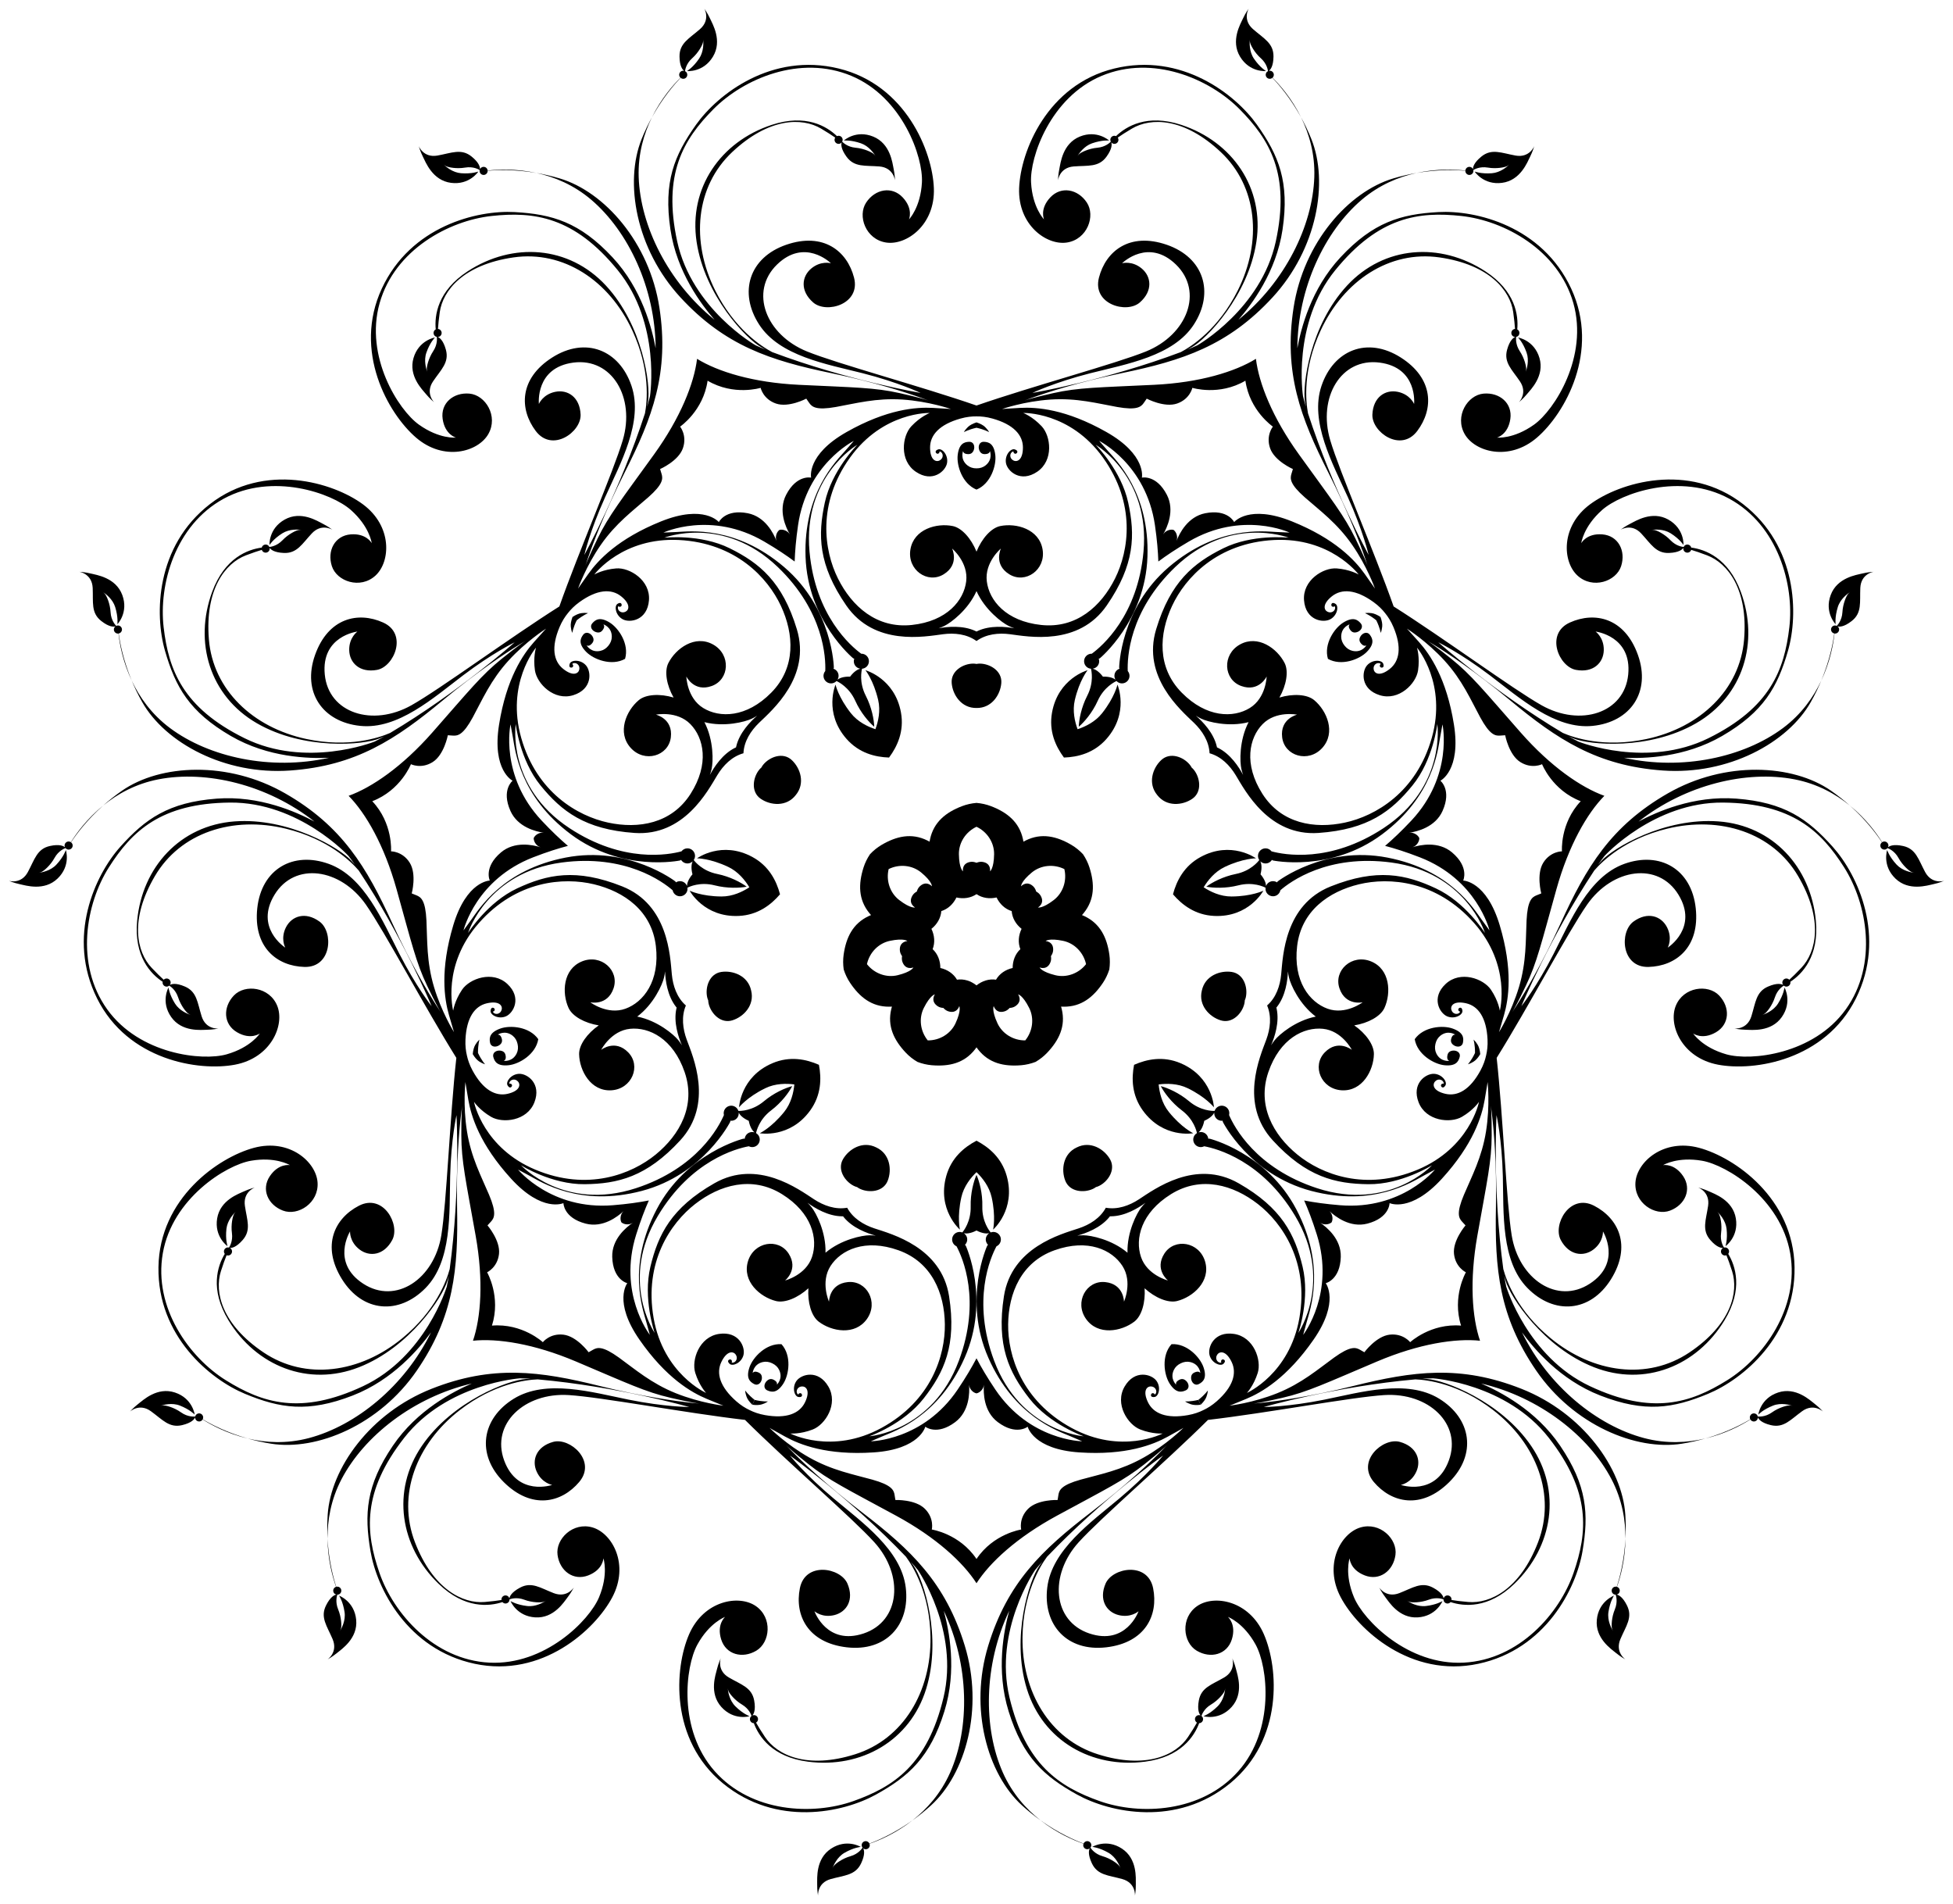
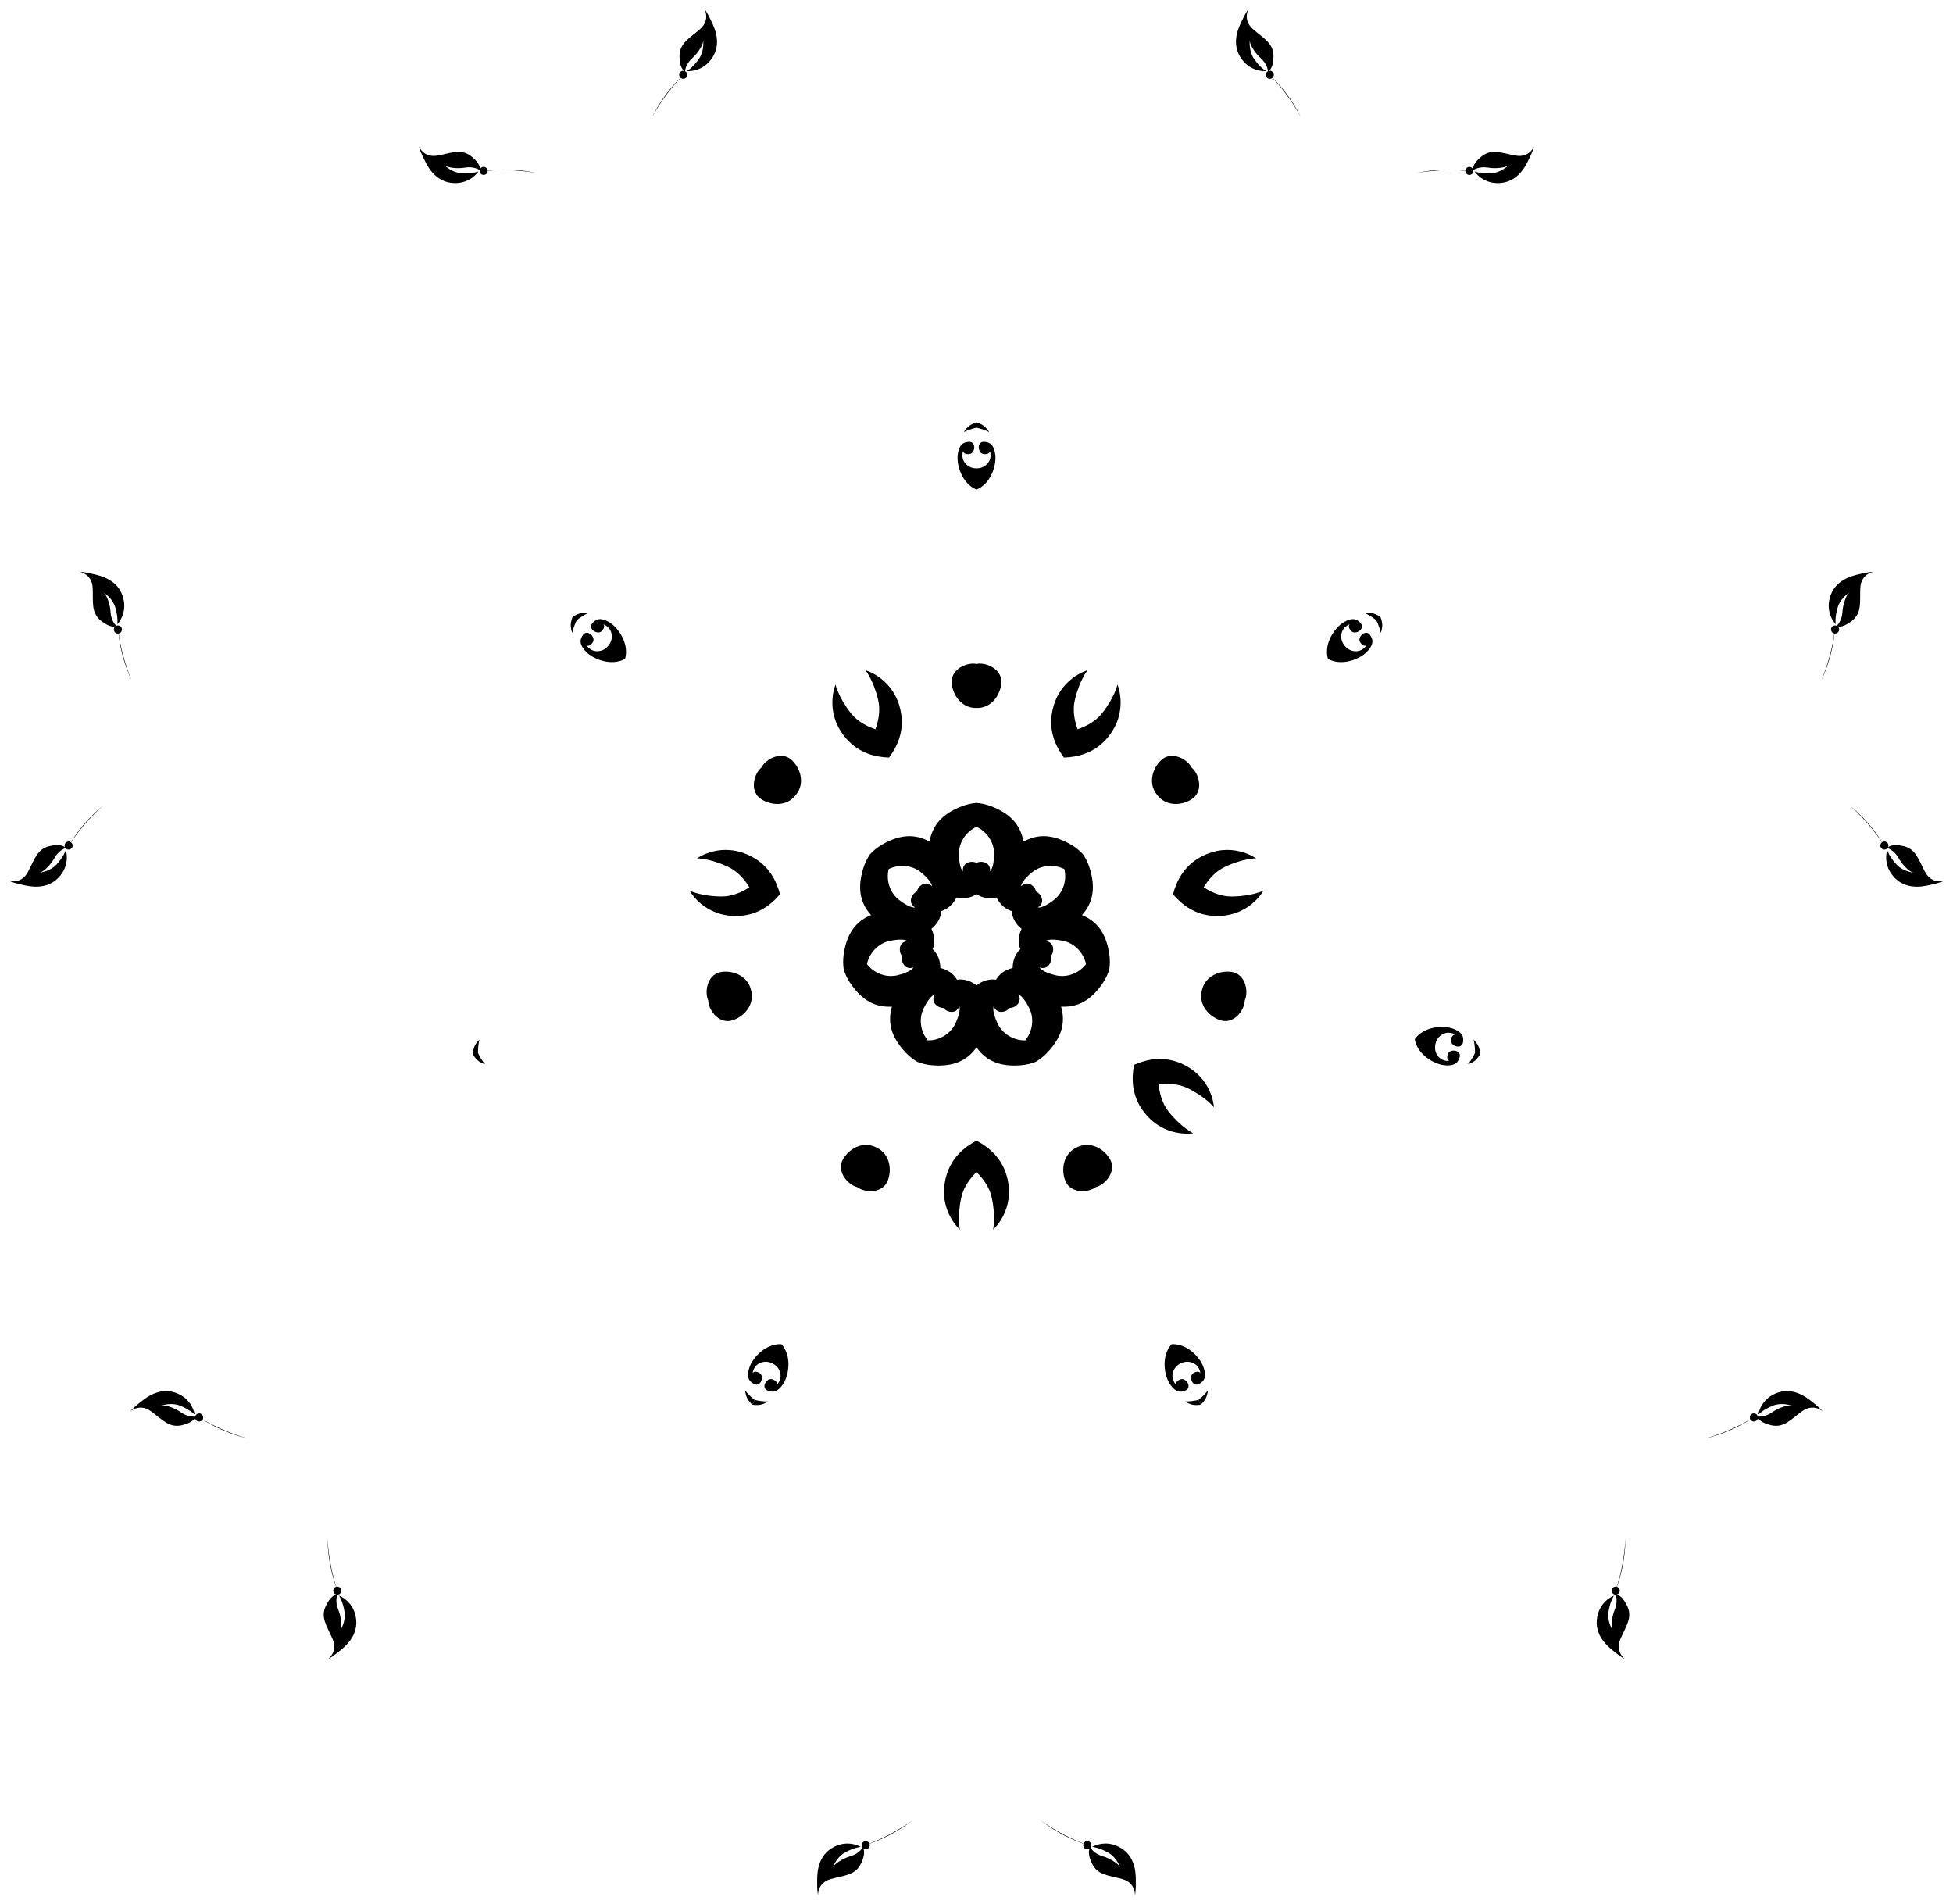
<svg xmlns="http://www.w3.org/2000/svg" version="1.1" id="Layer_1" x="0px" y="0px" viewBox="0 0 1656.098 1614.576" enable-background="new 0 0 1656.098 1614.576" xml:space="preserve">
  <g>
    <path d="M664.282,1173.089c4.836-7.566,7.135-23.718-1.611-33.395c-13.019-0.805-24.214,11.063-27.114,19.561   c-3.115,9.14,0.232,12.3,3.845,14.205c3.598,1.908,6.4-1.364,6.655-4.691c0.262-3.324-1.54-4.799-4.229-5.567   c-2.692-0.766-3.587,0.991-3.587,0.991s0.494-7.473,8.576-9.338c2.686-0.622,5.422-0.206,8.037,1.072v-0   c2.629,1.247,4.66,3.127,5.849,5.615c3.58,7.481-1.954,12.527-1.954,12.527s0.815-1.795-1.462-3.422   c-2.277-1.623-4.554-2.112-6.989,0.165c-2.442,2.274-3.253,6.504,0.482,8.128   C654.52,1180.577,659.078,1181.224,664.282,1173.089z" />
    <path d="M639.916,1186.944l-1.976,4.104c3.258,0.441,6.168,0.339,8.312-0.397c3.499-1.216,4.951-2.425,4.951-2.425   S646.85,1188.581,639.916,1186.944z" />
    <path d="M743.009,972.87L743.009,972.87c-11.462-5.774-23.134,1.273-28.15,9.958   c-5.142,8.935,1.622,18.886,9.16,22.653c0.921,0.462,1.854,0.8,2.786,1.037   c0.766,0.582,1.612,1.099,2.548,1.532c7.646,3.545,19.643,2.629,23.422-6.962   C756.437,991.751,754.669,978.231,743.009,972.87z" />
    <path d="M734.115,1561.063c-1.893,0-3.436,1.543-3.436,3.436c0,0.796,0.284,1.52,0.741,2.102   c-0.473,0.761-3.519,5.291-10.125,7.195c-7.221,2.068-12.998,6.494-14.268,8.299   c-0.565,0.815-0.941,1.6-1.192,2.227c1.02-2.848,4.021-9.734,10.226-13.329   c7.949-4.601,13.81-5.052,13.81-5.052s-11.833-7.228-25.09,1.441c-13.267,8.663-11.732,25.188-11.832,30.24   c-0.091,5.053,0.728,9.667,0.728,9.667s-0.903-10.839,10.832-14.092c11.732-3.247,20.944-3.159,25.72-13.358   c3.561-7.583,2.525-11.273,1.76-12.667c0.587,0.466,1.32,0.757,2.127,0.757c1.889,0,3.429-1.536,3.429-3.429   c0-0.433-0.089-0.843-0.236-1.225c7.941-2.727,22.225-8.692,36.439-19.833   c-15.217,10.852-28.902,16.838-36.505,19.665C736.707,1561.905,735.509,1561.063,734.115,1561.063z" />
    <path d="M631.876,1178.919c0,0-0.04,1.889,1.191,5.383c0.761,2.135,2.496,4.473,4.872,6.746l1.976-4.104   C634.313,1182.543,631.876,1178.919,631.876,1178.919z" />
    <path d="M283.862,1346.017c-1.48,1.18-1.721,3.341-0.543,4.819c0.503,0.631,1.187,1.023,1.918,1.191   c-1.567,0.272-5.097,1.762-8.806,9.274c-4.996,10.093,0.816,17.24,5.592,28.437   c4.773,11.204-4.264,17.256-4.264,17.256s4.118-2.237,8.011-5.458c3.887-3.229,17.764-12.331,16.265-28.105   c-1.488-15.771-14.516-20.515-14.516-20.515s3.301,4.863,4.66,13.947c1.058,7.093-2.454,13.732-4.045,16.305   c0.334-0.588,0.713-1.371,0.998-2.321c0.62-2.118,0.479-9.394-2.407-16.33   c-2.63-6.352-0.988-11.558-0.688-12.402c0.74-0.006,1.483-0.235,2.105-0.731   c1.48-1.18,1.724-3.348,0.544-4.828c-0.869-1.09-2.275-1.501-3.547-1.171   c-2.53-7.706-6.383-22.139-7.386-40.801c0.152,18.059,4.394,32.946,7.213,40.855   C284.577,1345.561,284.201,1345.747,283.862,1346.017z" />
    <path d="M1016.182,1186.944l1.976,4.104c2.376-2.273,4.111-4.611,4.872-6.746c1.231-3.494,1.191-5.383,1.191-5.383   S1021.785,1182.543,1016.182,1186.944z" />
    <path d="M913.09,972.87L913.09,972.87c-11.661,5.361-13.428,18.881-9.766,28.218   c3.779,9.591,15.777,10.507,23.422,6.962c0.935-0.432,1.782-0.95,2.548-1.532   c0.932-0.236,1.865-0.575,2.786-1.037c7.539-3.768,14.303-13.719,9.16-22.653   C936.223,974.143,924.551,967.096,913.09,972.87z" />
    <path d="M1367.412,1346.555c-1.18,1.48-0.936,3.648,0.544,4.828c0.622,0.496,1.365,0.726,2.105,0.731   c0.3,0.844,1.942,6.05-0.688,12.402c-2.886,6.936-3.027,14.211-2.407,16.33   c0.285,0.95,0.664,1.733,0.998,2.321c-1.591-2.573-5.104-9.212-4.045-16.305   c1.359-9.084,4.66-13.947,4.66-13.947s-13.029,4.744-14.516,20.515c-1.499,15.774,12.378,24.876,16.265,28.105   c3.894,3.221,8.011,5.458,8.011,5.458s-9.037-6.052-4.264-17.256c4.776-11.197,10.588-18.344,5.592-28.437   c-3.709-7.512-7.239-9.002-8.806-9.274c0.731-0.168,1.415-0.56,1.918-1.191c1.178-1.477,0.937-3.638-0.543-4.819   c-0.338-0.27-0.715-0.456-1.105-0.579c2.819-7.909,7.061-22.796,7.213-40.855   c-1.003,18.663-4.856,33.096-7.386,40.801C1369.687,1345.054,1368.281,1345.466,1367.412,1346.555z" />
    <path d="M1005.802,1170.812c-2.436-2.277-4.712-1.788-6.989-0.165c-2.277,1.627-1.462,3.422-1.462,3.422   s-5.534-5.046-1.954-12.527c1.188-2.488,3.219-4.368,5.849-5.615v0c2.615-1.278,5.351-1.694,8.037-1.072   c8.081,1.865,8.576,9.338,8.576,9.338s-0.895-1.756-3.587-0.991c-2.689,0.768-4.49,2.244-4.229,5.567   c0.255,3.327,3.057,6.599,6.655,4.691c3.613-1.905,6.96-5.065,3.845-14.205   c-2.9-8.499-14.095-20.366-27.114-19.561c-8.747,9.677-6.448,25.828-1.611,33.395   c5.204,8.134,9.761,7.487,13.503,5.851C1009.055,1177.317,1008.243,1173.086,1005.802,1170.812z" />
    <path d="M1004.895,1188.226c0,0,1.452,1.209,4.951,2.425c2.144,0.736,5.054,0.838,8.312,0.397l-1.976-4.104   C1009.248,1188.581,1004.895,1188.226,1004.895,1188.226z" />
    <path d="M918.554,1564.498c0,1.893,1.539,3.429,3.429,3.429c0.807,0,1.54-0.29,2.127-0.757   c-0.764,1.394-1.801,5.083,1.76,12.667c4.776,10.199,13.988,10.111,25.72,13.358   c11.735,3.254,10.832,14.092,10.832,14.092s0.818-4.614,0.728-9.667c-0.101-5.052,1.435-21.576-11.832-30.24   c-13.257-8.67-25.09-1.441-25.09-1.441s5.861,0.451,13.81,5.052c6.205,3.595,9.206,10.481,10.226,13.329   c-0.251-0.627-0.628-1.412-1.192-2.227c-1.27-1.806-7.046-6.231-14.268-8.299   c-6.606-1.904-9.652-6.434-10.125-7.195c0.457-0.582,0.741-1.306,0.741-2.102c0-1.893-1.542-3.436-3.436-3.436   c-1.394,0-2.592,0.843-3.127,2.042c-7.602-2.826-21.288-8.813-36.505-19.665   c14.214,11.14,28.498,17.105,36.439,19.833C918.644,1563.655,918.554,1564.066,918.554,1564.498z" />
    <path d="M828.049,967.182c-10.469,5.483-21.327,14.474-25.64,29.915c-7.956,28.498,11.559,45.481,11.559,45.481   s-2.503-10.704,1.226-27.432c2.06-9.26,7.98-16.593,12.854-21.302c4.875,4.709,10.794,12.041,12.854,21.302   c3.729,16.728,1.226,27.432,1.226,27.432s19.515-16.982,11.559-45.481   C849.376,981.655,838.518,972.664,828.049,967.182z" />
    <path d="M1199.652,881.098h-0c0,0,0,0,0,0c2.112,12.871,16.173,21.145,25.105,22.081   c9.604,1.003,11.94-2.963,12.993-6.909c1.06-3.933-2.754-5.936-6.054-5.444   c-3.298,0.485-4.336,2.569-4.487,5.362c-0.148,2.794,1.764,3.276,1.764,3.276s-7.395,1.181-11.012-6.283   c-1.204-2.48-1.407-5.24-0.743-8.073c0.631-2.841,2.012-5.239,4.173-6.951c6.497-5.155,12.647-0.883,12.647-0.883   s-1.931-0.395-3.011,2.187c-1.076,2.581-1.046,4.91,1.716,6.777c2.76,1.875,7.065,1.725,7.817-2.278   c0.763-4.012,0.38-8.599-8.709-11.863C1223.398,869.064,1207.14,870.417,1199.652,881.098z" />
    <path d="M1044.47,824.095c-9.918-1.493-22.705,3.239-25.337,15.8c-3.079,12.459,6.389,22.271,15.972,25.229   c9.855,3.025,18.052-5.784,20.047-13.972c0.245-1.001,0.368-1.986,0.391-2.947c0.397-0.876,0.713-1.817,0.927-2.825   C1058.225,837.138,1054.662,825.645,1044.47,824.095z" />
-     <path d="M1554.169,718.063c-21.27-23.8-41.03-37.76-81.7-40.91c-36.64-2.84-68.12,11.48-83.04,19.45   c39.96-31.47,91.82-43.66,132.33-35.81c19.42,3.77,34.91,12.53,46.8,22.17c-4.72-4.19-10.01-8.43-15.91-12.54   c-32.51-22.6-89.9-25.52-138.29,2.21c-48.38,27.73-69.14,62.48-90.95,110.18c-15.77,34.44-30.5,58.92-37.46,69.84   c-1.73,2.72-2.96,4.58-3.64,5.56c1.17-1.83,4.4-7.37,11.52-22.28c9.48-19.85,13.13-36.02,25.99-82   c10.42-37.24,26-64.27,40.65-79.17c-19.66-7.08-45.44-24.67-70.98-53.69c-31.53-35.85-41.84-48.84-58.99-62.61   c-12.97-10.41-18.27-13.98-20.09-15.11c1.01,0.59,2.94,1.74,5.73,3.46c11.02,6.82,34.91,22.48,64.06,46.68   c40.34,33.51,74.12,55.81,129.75,59.8s106.07-23.54,125.55-58.01c3.54-6.26,6.46-12.38,8.89-18.2   c-6.52,13.85-16.68,28.46-32.54,40.28c-33.1,24.65-85.11,36.17-134.76,25.15c16.9,0.71,51.47-0.04,83.25-18.5   c35.27-20.49,47.02-41.64,55.86-72.31c8.83-30.66,8.07-88.53-38.18-124.33c-46.24-35.81-104.46-18.38-129.62,0.18   c-25.17,18.56-23.56,48.72-10.69,60.48c12.86,11.77,32.79,4.97,36.98-8.06c4.18-13.02-2.5-25.81-15.94-26.89   c-13.44-1.07-17.89,7.48-17.89,7.48s1.71-13.97,17.7-28.16c15.98-14.2,66.54-32.15,107.87-9.55   c41.35,22.61,55.11,72.99,50.9,109c-4.22,36.02-16.12,68.13-68.62,94.06c-51.98,25.66-109.01,3.36-110.14,2.91l0.09,0.06   c-2.84-1.42-5.65-2.91-8.42-4.52c1.15,0.51,2.43,1.07,3.91,1.69c13.34,5.62,64.15,10.23,104.12-12.84   c39.97-23.06,53.65-68.78,37.86-111.53c-10.62-28.77-30.27-35.85-42-37.4c-0.06-0.25-0.15-0.49-0.27-0.72   c-0.88-1.69-2.95-2.34-4.63-1.46c-0.71,0.38-1.22,0.97-1.53,1.65c-0.88-0.07-6.31-0.67-11.07-5.63   c-5.18-5.44-11.78-8.51-13.97-8.79c-0.98-0.13-1.86-0.09-2.54-0.03c2.99-0.41,10.49-0.96,16.57,2.87   c7.76,4.91,10.88,9.89,10.88,9.89s0.91-13.82-12.93-21.56c-13.83-7.72-27.74,1.3-32.26,3.57   c-4.24,2.12-7.75,4.77-8.18,5.1c0.67-0.4,9.46-5.46,17.46,3.08c8.32,8.88,12.52,17.08,23.77,16.58   c8.38-0.36,11.16-3,12.04-4.32c-0.14,0.74-0.06,1.52,0.32,2.24c0.88,1.66,2.95,2.32,4.63,1.44   c0.83-0.43,1.4-1.16,1.66-1.98c3.4,1.01,7.83,2.48,13.54,4.66c17.33,6.59,34.81,28.61,31.34,71.25   c-3.47,42.61-37.2,74.82-82.86,84.49c-35.85,7.59-61.47-1.09-70.82-5.17c-58.13-34.65-104.73-76.06-105.61-76.84   c0.58,0.28,19.13,9.35,43.76,28.03c25.01,18.98,55.23,46.11,87.17,42.82c31.95-3.29,49.51-28.64,38.33-60.13   c-11.19-31.46-36.49-37.04-57.67-27.53c-21.18,9.5-9.45,37.52,5.17,40.19s23.32-6,23.54-16.71   c0.22-10.73-6.93-15.78-6.93-15.78s30.85,3.64,27.65,36.4c-3.2,32.76-40.52,44.62-73.45,26.1   c-24.33-13.68-83.16-57.05-125.47-83.8c-16.65-47.19-45.85-114.2-53.77-140.97c-10.73-36.22,9.14-69.97,41.79-65.8   c32.65,4.18,29.33,35.07,29.33,35.07s-3.33-8.1-13.84-10.27c-10.49-2.17-20.88,4.38-21.53,19.22   c-0.65,14.86,24.05,32.53,38.03,13.99c13.99-18.53,14.18-44.44-14.01-62.35c-28.2-17.91-56.83-6.43-67.15,23.99   c-10.32,30.41,9.42,65.9,22.35,94.52c12.94,28.61,17.6,48.9,17.6,48.9s-30.38-55.08-51.42-120.07   c-1.9-10.03-4.66-36.93,10.72-70.19c19.58-42.37,58.49-68.08,100.81-61.98c42.33,6.1,59.92,28.04,62.49,46.4   c0.85,6.06,1.3,10.7,1.52,14.24c-0.86,0.07-1.69,0.47-2.29,1.18c-1.24,1.44-1.06,3.61,0.37,4.84   c0.62,0.52,1.36,0.78,2.11,0.81c-1.48,0.56-4.67,2.68-6.89,10.77c-2.99,10.86,4.07,16.78,10.88,26.86   c6.5,9.65-0.28,17.08-0.88,17.72c0.41-0.35,3.78-3.19,6.79-6.85c3.21-3.9,15.11-15.46,10.66-30.66   c-4.47-15.21-18.14-17.4-18.14-17.4s4.16,4.15,7.21,12.81c2.39,6.77,0.19,13.96-0.89,16.79   c0.22-0.65,0.45-1.49,0.54-2.48c0.21-2.2-1.31-9.31-5.45-15.58c-3.79-5.74-3.16-11.17-3.03-12.05   c0.73-0.14,1.42-0.51,1.94-1.12c1.23-1.44,1.06-3.61-0.39-4.83c-0.2-0.17-0.41-0.31-0.64-0.43   c1.1-11.78-1.43-32.52-27.11-49.27c-38.17-24.91-85.79-21.74-117.17,12.09c-31.38,33.83-38.19,84.4-35.68,98.65   c0.28,1.58,0.54,2.96,0.78,4.2c-0.96-3.06-1.78-6.14-2.54-9.22l0.04,0.12c0,0-9.61-61.33,27.35-106.75   c36.96-45.41,70.91-49.87,106.96-45.97c36.05,3.91,82.11,28.54,94.95,73.88c12.83,45.33-15.91,90.63-33.32,103.04   c-17.39,12.43-31.39,10.99-31.39,10.99s9.33-2.43,11.27-15.78c1.95-13.34-9.04-22.7-22.67-21.52   s-24.69,19.1-16.08,34.26c8.6,15.16,37.65,23.44,61.34,3.03c23.69-20.4,53.64-73.28,29.02-126.33   c-24.61-53.05-80.86-66.67-112.72-64.88c-31.86,1.79-55.1,8.53-82.93,38.37c-25.06,26.87-33.48,60.41-36.56,77.04   c0.31-50.85,23.12-99,54.51-125.79c15.06-12.83,31.56-19.48,46.51-22.76c-6.21,1.07-12.83,2.57-19.71,4.62   c-37.95,11.32-76.02,54.38-84.5,109.5c-8.49,55.11,5.74,93.01,29.43,139.8c17.1,33.81,27.06,60.58,31.25,72.84   c1.05,3.07,1.74,5.2,2.09,6.32c-0.7-2.05-3.02-8.01-10.25-22.91c-9.61-19.79-19.98-32.72-47.91-71.45   c-22.62-31.36-34.03-60.4-36.55-81.14c-17.79,10.96-47.61,20.14-86.23,22.02c-47.69,2.3-64.27,2.26-85.73,7.08   c-16.16,3.64-22.26,5.55-24.3,6.27c1.09-0.42,3.18-1.21,6.24-2.3c12.2-4.37,39.34-13.28,76.43-20.98   c51.35-10.65,89.86-23.16,127.66-64.16s47.72-97.61,32.92-134.33c-2.69-6.67-5.65-12.77-8.68-18.3   c6.75,13.74,11.85,30.79,11.2,50.56c-1.37,41.24-24.79,89.09-64.36,121.04c11.09-12.77,32.06-40.27,37.44-76.62   c5.98-40.35-3.24-62.73-21.7-88.76c-18.47-26.02-64.19-61.5-121.01-47.67c-56.83,13.82-79.5,70.21-80.68,101.45   c-1.18,31.25,23.4,48.8,40.62,46.07c17.22-2.72,24.33-22.54,16.76-33.93c-7.57-11.39-21.75-14.14-30.96-4.31   c-9.23,9.84-5.31,18.65-5.31,18.65s-9.86-10.05-10.99-31.39c-1.14-21.35,16.35-72.07,59.8-90.3   c43.45-18.23,91.42,2.42,116.95,28.17c25.53,25.76,43.22,55.08,30.76,112.29c-12.47,57.21-66.42,87.94-66.42,87.94l0.12-0.04   c-2.88,1.33-5.8,2.6-8.78,3.76c1.12-0.58,2.35-1.24,3.76-2.01c12.71-6.92,48-43.77,54.88-89.4   c6.89-45.63-20.32-84.83-63.59-99.14c-29.12-9.64-46.9,1.31-55.44,9.52c-0.23-0.11-0.47-0.19-0.73-0.24   c-1.86-0.37-3.66,0.85-4.02,2.71c-0.15,0.79-0.01,1.56,0.34,2.22c-0.61,0.65-4.46,4.52-11.31,5.14   c-7.48,0.67-14,3.92-15.58,5.45c-0.71,0.69-1.24,1.4-1.6,1.97c1.53-2.6,5.79-8.8,12.57-11.16   c8.67-3.01,14.51-2.35,14.51-2.35s-10.23-9.33-24.92-3.34c-14.66,6.01-16.27,22.51-17.32,27.46   c-1.05,4.94-1.12,9.62-1.12,9.62s1.17-10.81,13.3-11.78c12.13-0.96,21.16,0.86,27.78-8.24   c4.94-6.78,4.62-10.6,4.13-12.11c0.49,0.57,1.16,0.99,1.95,1.14c1.85,0.36,3.66-0.85,4.02-2.72   c0.17-0.91-0.03-1.81-0.51-2.53c2.9-2.03,6.81-4.57,12.08-7.68c15.96-9.44,44.07-9.37,75.24,19.92   c31.16,29.29,35.31,75.73,14.4,117.46c-16.42,32.77-39.17,47.38-48.2,52.15c-63.93,24.07-125.94,34.66-125.94,34.66   s18.78-9.01,49.22-16.74c30.43-7.72,70.49-14.42,87.83-41.45c17.35-27.03,8.47-56.57-23.12-67.46   c-31.57-10.87-51.71,5.44-57.48,27.92c-5.77,22.49,23.44,30.79,34.65,21.02c11.2-9.77,9.85-21.97,1.61-28.82   c-8.04-6.69-16.22-4.54-16.64-4.43c0.77-0.76,22.48-21.44,45.68,1.08c23.62,22.93,9.62,59.5-25.39,73.7   c-25.86,10.49-96.45,29.45-143.74,45.85c-47.29-16.4-117.88-35.36-143.74-45.85c-35.01-14.2-49.01-50.77-25.39-73.7   c23.2-22.52,44.91-1.84,45.68-1.08c-0.42-0.11-8.6-2.26-16.64,4.43c-8.24,6.85-9.59,19.05,1.61,28.82   c11.21,9.77,40.42,1.47,34.65-21.02c-5.77-22.48-25.91-38.79-57.48-27.92c-31.59,10.89-40.47,40.43-23.12,67.46   c17.34,27.03,57.4,33.73,87.83,41.45c30.44,7.73,49.22,16.74,49.22,16.74s-62.01-10.59-125.94-34.66   c-9.03-4.77-31.78-19.38-48.2-52.15c-20.91-41.73-16.76-88.17,14.4-117.46c31.17-29.29,59.28-29.36,75.24-19.92   c5.27,3.11,9.18,5.65,12.08,7.68c-0.48,0.72-0.68,1.62-0.51,2.53c0.36,1.87,2.17,3.08,4.02,2.72   c0.79-0.15,1.46-0.57,1.95-1.14c-0.49,1.51-0.81,5.33,4.13,12.11c6.62,9.1,15.65,7.28,27.78,8.24   c12.13,0.97,13.3,11.78,13.3,11.78s-0.07-4.68-1.12-9.62c-1.05-4.95-2.66-21.45-17.32-27.46   c-14.69-5.99-24.92,3.34-24.92,3.34s5.84-0.66,14.51,2.35c6.78,2.36,11.04,8.56,12.57,11.16   c-0.36-0.57-0.89-1.28-1.6-1.97c-1.58-1.53-8.1-4.78-15.58-5.45c-6.85-0.62-10.7-4.49-11.31-5.14   c0.35-0.66,0.49-1.43,0.34-2.22c-0.36-1.86-2.16-3.08-4.02-2.71c-0.26,0.05-0.5,0.13-0.73,0.24   c-8.54-8.21-26.32-19.16-55.44-9.52c-43.27,14.31-70.48,53.51-63.59,99.14c6.88,45.63,42.17,82.48,54.88,89.4   c1.41,0.77,2.64,1.43,3.76,2.01c-2.98-1.16-5.9-2.43-8.78-3.76l0.12,0.04c0,0-53.95-30.73-66.42-87.94   c-12.46-57.21,5.23-86.53,30.76-112.29c25.53-25.75,73.5-46.4,116.95-28.17c43.45,18.23,60.94,68.95,59.8,90.3   c-1.13,21.34-10.99,31.39-10.99,31.39s3.92-8.81-5.31-18.65c-9.21-9.83-23.39-7.08-30.96,4.31   c-7.57,11.39-0.46,31.21,16.76,33.93c17.22,2.73,41.8-14.82,40.62-46.07c-1.18-31.24-23.85-87.63-80.68-101.45   c-56.82-13.83-102.54,21.65-121.01,47.67c-18.46,26.03-27.68,48.41-21.7,88.76c5.38,36.35,26.35,63.85,37.44,76.62   c-39.57-31.95-62.99-79.8-64.36-121.04c-0.65-19.77,4.45-36.82,11.2-50.56c-3.03,5.53-5.99,11.63-8.68,18.3   c-14.8,36.72-4.88,93.33,32.92,134.33c37.8,41,76.31,53.51,127.66,64.16c37.09,7.7,64.23,16.61,76.43,20.98   c3.06,1.09,5.15,1.88,6.24,2.3c-2.04-0.72-8.14-2.63-24.3-6.27c-21.46-4.82-38.04-4.78-85.73-7.08   c-38.62-1.88-68.44-11.06-86.23-22.02c-2.52,20.74-13.93,49.78-36.55,81.14c-27.93,38.73-38.3,51.66-47.91,71.45   c-7.23,14.9-9.55,20.86-10.25,22.91c0.35-1.12,1.04-3.25,2.09-6.32c4.19-12.26,14.15-39.03,31.25-72.84   c23.69-46.79,37.92-84.69,29.43-139.8c-8.48-55.12-46.55-98.18-84.5-109.5c-6.88-2.05-13.5-3.55-19.71-4.62   c14.95,3.28,31.45,9.93,46.51,22.76c31.39,26.79,54.2,74.94,54.51,125.79c-3.08-16.63-11.5-50.17-36.56-77.04   c-27.83-29.84-51.07-36.58-82.93-38.37c-31.86-1.79-88.11,11.83-112.72,64.88c-24.62,53.05,5.33,105.93,29.02,126.33   c23.69,20.41,52.74,12.13,61.34-3.03c8.61-15.16-2.45-33.08-16.08-34.26s-24.62,8.18-22.67,21.52   c1.94,13.35,11.27,15.78,11.27,15.78s-14,1.44-31.39-10.99c-17.41-12.41-46.15-57.71-33.32-103.04   c12.84-45.34,58.9-69.97,94.95-73.88c36.05-3.9,70,0.56,106.96,45.97c36.96,45.42,27.35,106.75,27.35,106.75l0.04-0.12   c-0.76,3.08-1.58,6.16-2.54,9.22c0.24-1.24,0.5-2.62,0.78-4.2c2.51-14.25-4.3-64.82-35.68-98.65c-31.38-33.83-79-37-117.17-12.09   c-25.68,16.75-28.21,37.49-27.11,49.27c-0.23,0.12-0.44,0.26-0.64,0.43c-1.45,1.22-1.62,3.39-0.39,4.83   c0.52,0.61,1.21,0.98,1.94,1.12c0.13,0.88,0.76,6.31-3.03,12.05c-4.14,6.27-5.66,13.38-5.45,15.58c0.09,0.99,0.32,1.83,0.54,2.48   c-1.08-2.83-3.28-10.02-0.89-16.79c3.05-8.66,7.21-12.81,7.21-12.81s-13.67,2.19-18.14,17.4c-4.45,15.2,7.45,26.76,10.66,30.66   c3.01,3.66,6.38,6.5,6.79,6.85c-0.6-0.64-7.38-8.07-0.88-17.72c6.81-10.08,13.87-16,10.88-26.86c-2.22-8.09-5.41-10.21-6.89-10.77   c0.75-0.03,1.49-0.29,2.11-0.81c1.43-1.23,1.61-3.4,0.37-4.84c-0.6-0.71-1.43-1.11-2.29-1.18c0.22-3.54,0.67-8.18,1.52-14.24   c2.57-18.36,20.16-40.3,62.49-46.4c42.32-6.1,81.23,19.61,100.81,61.98c15.38,33.26,12.62,60.16,10.72,70.19   c-21.04,64.99-51.42,120.07-51.42,120.07s4.66-20.29,17.6-48.9c12.93-28.62,32.67-64.11,22.35-94.52   c-10.32-30.42-38.95-41.9-67.15-23.99c-28.19,17.91-28,43.82-14.01,62.35c13.98,18.54,38.68,0.87,38.03-13.99   c-0.65-14.84-11.04-21.39-21.53-19.22c-10.51,2.17-13.84,10.27-13.84,10.27s-3.32-30.89,29.33-35.07   c32.65-4.17,52.52,29.58,41.79,65.8c-7.92,26.77-37.12,93.78-53.77,140.97c-42.31,26.75-101.14,70.12-125.47,83.8   c-32.93,18.52-70.25,6.66-73.45-26.1c-3.2-32.76,27.65-36.4,27.65-36.4s-7.15,5.05-6.93,15.78c0.22,10.71,8.92,19.38,23.54,16.71   s26.35-30.69,5.17-40.19c-21.18-9.51-46.48-3.93-57.67,27.53c-11.18,31.49,6.38,56.84,38.33,60.13   c31.94,3.29,62.16-23.84,87.17-42.82c24.63-18.68,43.18-27.75,43.76-28.03c-0.88,0.78-47.48,42.19-105.61,76.84   c-9.35,4.08-34.97,12.76-70.82,5.17c-45.66-9.67-79.39-41.88-82.86-84.49c-3.47-42.64,14.01-64.66,31.34-71.25   c5.71-2.18,10.14-3.65,13.54-4.66c0.26,0.82,0.83,1.55,1.66,1.98c1.68,0.88,3.75,0.22,4.63-1.44c0.38-0.72,0.46-1.5,0.33-2.24   c0.87,1.32,3.65,3.96,12.03,4.32c11.25,0.5,15.45-7.7,23.77-16.58c8-8.54,16.79-3.48,17.46-3.08c-0.43-0.33-3.94-2.98-8.18-5.1   c-4.52-2.27-18.43-11.29-32.26-3.57c-13.84,7.74-12.93,21.56-12.93,21.56s3.12-4.98,10.88-9.89c6.08-3.83,13.58-3.28,16.57-2.87   c-0.68-0.06-1.56-0.1-2.54,0.03c-2.19,0.28-8.79,3.35-13.97,8.79c-4.76,4.96-10.19,5.56-11.07,5.63   c-0.31-0.68-0.82-1.27-1.53-1.65c-1.68-0.88-3.75-0.23-4.63,1.46c-0.12,0.23-0.21,0.47-0.27,0.72c-11.73,1.55-31.38,8.63-42,37.4   c-15.79,42.75-2.11,88.47,37.86,111.53c39.97,23.07,90.78,18.46,104.12,12.84c1.48-0.62,2.76-1.18,3.91-1.69   c-2.77,1.61-5.58,3.1-8.42,4.52l0.09-0.06c-1.13,0.45-58.16,22.75-110.14-2.91c-52.5-25.93-64.4-58.04-68.62-94.06   c-4.21-36.01,9.55-86.39,50.9-109c41.33-22.6,91.89-4.65,107.87,9.55c15.62,13.86,17.61,27.51,17.69,28.14   c-0.26-0.47-4.84-8.5-17.88-7.46c-13.44,1.08-20.12,13.87-15.94,26.89c4.19,13.03,24.12,19.83,36.98,8.06   c12.87-11.76,14.48-41.92-10.69-60.48c-25.16-18.56-83.38-35.99-129.62-0.18c-46.25,35.8-47.01,93.67-38.18,124.33   c8.84,30.67,20.59,51.82,55.86,72.31c31.78,18.46,66.35,19.21,83.25,18.5c-49.65,11.02-101.66-0.5-134.76-25.15   c-15.86-11.82-26.02-26.43-32.54-40.28c2.43,5.82,5.35,11.94,8.89,18.2c19.48,34.47,69.92,62,125.55,58.01   s89.41-26.29,129.75-59.8c29.15-24.2,53.04-39.86,64.06-46.68c2.79-1.72,4.72-2.87,5.73-3.46c-1.82,1.13-7.12,4.7-20.09,15.11   c-17.15,13.77-27.46,26.76-58.99,62.61c-25.54,29.02-51.32,46.61-70.98,53.69c14.65,14.9,30.24,41.93,40.65,79.17   c12.86,45.98,16.51,62.15,25.99,82c7.12,14.91,10.35,20.45,11.52,22.28c-0.68-0.98-1.91-2.84-3.64-5.56   c-6.96-10.92-21.69-35.4-37.46-69.84c-21.81-47.7-42.57-82.45-90.95-110.18c-48.39-27.73-105.78-24.81-138.29-2.21   c-5.9,4.11-11.19,8.35-15.91,12.54c11.89-9.64,27.38-18.4,46.8-22.17c40.51-7.85,92.37,4.34,132.33,35.81   c-14.92-7.97-46.4-22.29-83.04-19.45c-40.67,3.15-60.43,17.11-81.7,40.91c-21.26,23.79-45.68,76.26-19.55,128.58   c26.12,52.33,86.14,61.88,116.86,56.08c30.73-5.8,42.37-33.67,35.88-49.85c-6.48-16.18-27.39-18.71-36.81-8.79   c-9.42,9.92-8.95,24.35,2.69,31.14c11.64,6.81,19.36,1.03,19.36,1.03s-7.6,11.84-28.16,17.69c-20.56,5.87-73.9,0.1-101.34-38.2   c-27.44-38.31-17.98-89.67,1.44-120.29c19.43-30.62,44.08-54.39,102.63-54.97s100.51,45.18,100.51,45.18l-0.06-0.11   c1.94,2.52,3.82,5.08,5.62,7.73c-0.82-0.96-1.73-2.02-2.79-3.22c-9.58-10.85-53.36-37.05-99.38-33.61   c-46.01,3.44-78.18,38.69-82.51,84.06c-2.91,30.53,11.73,45.43,21.62,51.92c-0.05,0.25-0.08,0.51-0.07,0.77   c0.06,1.9,1.65,3.38,3.54,3.32c0.8-0.03,1.52-0.34,2.09-0.82c0.77,0.44,5.4,3.34,7.53,9.88   c2.31,7.14,6.93,12.77,8.78,13.97c0.83,0.54,1.63,0.9,2.27,1.13c-2.87-0.92-9.87-3.69-13.68-9.77   c-4.86-7.79-5.52-13.63-5.52-13.63s-6.81,12.05,2.3,25.03c9.11,12.96,25.57,10.87,30.62,10.79c4.71-0.08,9.01-0.93,9.57-1.05   c-0.89,0.08-10.9,0.74-14.38-10.35c-3.65-11.62-3.87-20.83-14.22-25.25c-7.71-3.31-11.36-2.15-12.72-1.34   c0.44-0.6,0.71-1.34,0.68-2.15c-0.07-1.88-1.65-3.38-3.55-3.31c-0.93,0.03-1.76,0.44-2.35,1.06c-2.63-2.38-5.98-5.63-10.18-10.07   c-12.76-13.46-18.95-40.88,2.68-77.79c21.61-36.89,65.97-51.27,111.31-40.17c35.6,8.71,54.91,27.65,61.56,35.39   c37.4,56.52,61.44,114.15,61.81,115.05c-0.4-0.5-13.17-16.73-27.26-44.24c-14.31-27.96-29.75-65.51-59.96-76.41   c-30.22-10.9-57.04,4.33-60.62,37.55c-3.57,33.2,16.8,49.2,40.01,49.82c23.21,0.63,24.8-29.7,12.78-38.45   c-12.01-8.75-23.61-4.71-28.46,4.84c-4.76,9.37-0.78,16.9-0.61,17.22c-0.6-0.38-26.01-16.99-9.11-44.79   c17.09-28.12,55.87-22.61,77.5,8.36c15.99,22.88,50.17,87.48,76.69,129.93c-5.48,49.75-8.24,122.79-12.72,150.35   c-6.05,37.28-38.6,59.07-66.2,41.15c-27.61-17.93-11.22-44.32-11.22-44.32s-0.51,8.74,8.02,15.26   c8.51,6.5,20.71,5.11,27.74-7.98c7.03-13.1-7.56-39.74-28.2-29.11c-20.64,10.63-32.05,33.89-14.43,62.26   c17.64,28.37,48.41,30.45,70.91,7.52c22.49-22.92,20.11-63.46,20.87-94.86c0.76-31.39,5.36-51.7,5.36-51.7   s3.48,62.82-5.76,130.5c-2.64,9.86-11.82,35.29-40.12,58.59c-36.02,29.67-82.23,35.96-117.72,12.1   c-35.49-23.87-41.81-51.26-36.16-68.92c1.86-5.83,3.47-10.21,4.8-13.49c0.81,0.3,1.73,0.31,2.58-0.07   c1.74-0.76,2.52-2.79,1.76-4.52c-0.32-0.74-0.88-1.29-1.54-1.64c1.58,0.14,5.37-0.4,10.88-6.72   c7.4-8.48,3.61-16.88,1.86-28.92c-1.71-11.7,7.94-15.38,8.49-15.58c-0.41,0.1-4.74,1.2-9.11,3.22   c-4.58,2.12-20.32,7.37-22.91,23c-2.57,15.65,8.8,23.55,8.8,23.55s-1.95-5.55-0.94-14.67c0.79-7.14,5.89-12.66,8.08-14.74   c-0.47,0.49-1.04,1.15-1.56,2c-1.14,1.88-2.86,8.96-1.84,16.4c0.91,6.82-2,11.43-2.5,12.17   c-0.72-0.19-1.5-0.16-2.24,0.17c-1.73,0.76-2.52,2.79-1.75,4.52c0.11,0.24,0.24,0.46,0.4,0.66   c-6.1,10.14-12.82,29.92,3.05,56.16c23.58,39,67.86,56.81,110.81,39.94c42.95-16.87,71.02-59.47,74.95-73.4   c0.43-1.55,0.8-2.89,1.12-4.12c-0.47,3.17-1.06,6.3-1.71,9.41l0.01-0.13c0,0-17.95,59.43-70.96,84.32   c-53,24.88-85.52,14.16-116.31-5c-30.79-19.16-61.6-61.33-53.49-107.75c8.1-46.41,53.65-74.75,74.72-78.39   c20.47-3.55,32.36,3.31,33.02,3.71c-0.56-0.09-9.66-1.49-16.97,9.34c-7.53,11.17-1.7,24.38,11.09,29.22   c12.8,4.85,30.54-6.49,29.36-23.88s-23.76-37.46-53.96-29.35c-30.19,8.1-80.12,42.75-80.96,101.23   c-0.84,58.48,43.93,95.15,73.41,107.37c29.48,12.2,53.35,16.21,91.36,1.4c34.24-13.33,56.39-39.9,66.37-53.55   c-22.34,45.69-63.78,79.17-103.69,89.68c-19.13,5.03-36.88,3.86-51.78,0.33c6.07,1.73,12.67,3.26,19.77,4.39   c39.1,6.27,92.08-16.01,123.64-61.99c31.56-45.97,35.19-86.29,34.14-138.72c-0.74-37.88,1.91-66.33,3.45-79.19   c0.37-3.22,0.69-5.44,0.86-6.6c-0.25,2.15-0.76,8.52-0.71,25.09c0.07,21.99,3.8,38.15,12.17,85.16   c6.77,38.06,4.45,69.18-2.28,88.96c20.79-2.15,51.64,2.51,87.25,17.58c43.97,18.62,58.88,25.85,80.31,30.81   c15.68,3.64,22.11,4.61,24.43,4.88c-1.21-0.1-3.38-0.29-6.44-0.61c-12.88-1.36-41.2-5.11-77.96-14.26   c-50.89-12.69-91.01-18.13-142.85,2.41c-51.85,20.54-85.35,67.24-87.95,106.75c-0.47,7.17-0.45,13.95-0.12,20.25   c-0.12-15.31,2.68-32.88,11.85-50.41c19.12-36.57,60.99-69.52,110.5-81.14c-15.53,6.7-46.36,22.38-66.98,52.79   c-22.89,33.77-24.3,57.93-18.95,89.39c5.34,31.46,31.14,83.26,88.34,95.46c57.19,12.2,102.09-28.77,116.7-56.41   c14.63-27.64,0.09-54.11-16.6-59.13c-16.7-5.02-31.7,9.75-29.82,23.31c1.87,13.54,13.45,22.17,26.02,17.31   c12.58-4.86,12.88-14.5,12.88-14.5s4.51,13.33-3.73,33.05c-8.23,19.73-46,57.84-93.05,55.41   c-47.06-2.43-81.32-41.85-93.15-76.13c-11.83-34.28-15.03-68.37,21.01-114.51c36.06-46.14,97.99-50.41,97.99-50.41   l-0.12-0.02c3.17,0.05,6.35,0.18,9.55,0.42c-1.26,0.04-2.66,0.1-4.26,0.18c-14.46,0.73-62.24,18.62-88.24,56.74   c-26,38.12-18.5,85.25,14.28,116.92c22.05,21.31,42.83,19.16,54.07,15.47c0.17,0.19,0.35,0.37,0.56,0.53   c1.52,1.14,3.67,0.82,4.8-0.7c0.47-0.64,0.68-1.4,0.66-2.14c0.83-0.33,5.98-2.14,12.42,0.27   c7.03,2.65,14.31,2.55,16.4,1.85c0.94-0.31,1.72-0.72,2.29-1.08c-2.51,1.68-9.03,5.42-16.16,4.61   c-8.84-1.03-13.78-4-14.09-4.18c0.17,0.42,5.43,12.86,20.99,13.81c15.82,0.96,24.44-13.22,27.53-17.22   c2.89-3.75,4.91-7.66,5.16-8.13c-0.49,0.73-6.21,8.99-17.08,4.79c-11.35-4.39-18.69-9.96-28.6-4.63   c-7.4,3.97-8.76,7.54-8.98,9.12c-0.19-0.73-0.6-1.4-1.26-1.88c-1.51-1.12-3.66-0.81-4.8,0.72   c-0.55,0.74-0.75,1.64-0.63,2.49c-3.5,0.57-8.13,1.17-14.22,1.69c-18.48,1.58-43.78-10.69-59.15-50.6   c-15.37-39.9,1.05-83.55,38-112.08c29-22.4,55.84-25.69,66.04-26.07c68.04,6.06,128.51,23.42,128.51,23.42   s-20.83-0.03-51.6-6.28c-30.78-6.24-69.77-17.58-97.13-0.76c-27.35,16.83-32.17,47.3-8.44,70.81   c23.74,23.49,48.95,17.54,63.91-0.22c14.96-17.75-7.77-37.9-22.1-33.97c-14.33,3.94-18.41,15.53-13.96,25.27   c4.46,9.77,13.1,11.22,13.1,11.22s-29.38,10.1-40.72-20.8c-11.33-30.9,17.16-57.78,54.86-55.38   c27.86,1.76,99.68,15.31,149.4,21.05c35.48,35.3,90.86,83,109.61,103.68c25.38,27.98,22.13,67.01-9.1,77.42   c-30.86,10.28-41.39-18.18-41.63-18.86c0.33,0.28,6.77,5.78,16.92,3.24c10.39-2.6,16.91-13.01,11.06-26.66   c-5.87-13.67-35.79-18.87-40.34,3.9c-4.56,22.76,6.51,46.18,39.67,50.09c33.19,3.9,54-18.86,50.1-50.74   c-3.9-31.88-37.08-55.3-61.15-75.46c-23.69-19.85-36.67-35.92-37.07-36.42   c0.84,0.6,51.65,36.85,98.42,85.85c6.06,8.22,20.22,31.26,20.79,67.9c0.74,46.67-23.15,86.72-63.93,99.58   c-40.79,12.87-66.15,0.74-76.44-14.7c-3.39-5.08-5.81-9.07-7.55-12.16c0.75-0.44,1.32-1.16,1.56-2.06   c0.49-1.84-0.61-3.71-2.44-4.19c-0.78-0.21-1.56-0.12-2.25,0.18c1.1-1.15,3.05-4.45,1.54-12.7   c-2.02-11.07-10.95-13.34-21.46-19.48c-9.97-5.83-7.21-15.34-6.9-16.3c-0.27,0.59-2.03,4.55-3.14,9.07   c-1.2,4.91-6.91,20.49,3.7,32.25c10.62,11.77,23.9,7.81,23.9,7.81s-5.56-1.94-12.06-8.41   c-5.09-5.07-6.23-12.5-6.49-15.51c0.09,0.67,0.25,1.53,0.59,2.47c0.76,2.07,5.22,7.82,11.68,11.66   c5.9,3.54,7.69,8.69,7.95,9.54c-0.59,0.45-1.05,1.08-1.26,1.86c-0.48,1.83,0.61,3.71,2.45,4.19   c0.25,0.06,0.5,0.09,0.76,0.1c4.13,11.09,15.4,28.68,45.81,32.63c45.19,5.88,86.72-17.64,100.31-61.73   c13.6-44.1-2.21-92.61-10.65-104.37c-0.94-1.3-1.77-2.43-2.52-3.44c2.18,2.34,4.26,4.76,6.28,7.2   l-0.09-0.08c0,0,35.27,51.08,21.69,108.04c-13.61,56.95-42.26,75.7-76.44,87.82   c-34.17,12.13-86.35,9.92-117.59-25.36c-31.23-35.27-24.99-88.56-14.7-107.3   c10.28-18.74,23.52-23.51,23.52-23.51s-7.35,6.24-3.31,19.1s18,16.53,29.76,9.55c11.77-6.98,13.96-27.92-0.37-37.84   c-14.33-9.93-44.09-4.78-56.58,23.89c-12.5,28.65-16.54,89.29,28.66,126.41c45.2,37.11,101.79,24.98,129.72,9.55   c27.92-15.44,45.93-31.6,58.06-70.55c10.92-35.09,3.96-68.97-0.49-85.29c21.79,45.96,22.13,99.23,5.47,136.99   c-8,18.09-19.98,31.24-32.03,40.69c5.14-3.67,10.45-7.88,15.76-12.72c29.27-26.66,44.89-81.97,28.62-135.32   c-16.26-53.34-45.53-81.31-87.17-113.18c-30.08-23.04-50.67-42.85-59.76-52.07   c-2.28-2.31-3.83-3.93-4.63-4.79c1.51,1.52,6.18,5.9,19.18,16.2c17.24,13.66,32.19,20.81,74.16,43.58   c33.99,18.44,56.87,39.65,68.14,57.25c11.27-17.6,34.15-38.81,68.14-57.25c41.97-22.77,56.92-29.92,74.16-43.58   c13-10.3,17.67-14.68,19.18-16.2c-0.8,0.86-2.35,2.48-4.63,4.79c-9.09,9.22-29.68,29.03-59.76,52.07   c-41.64,31.87-70.91,59.84-87.17,113.18c-16.27,53.35-0.65,108.66,28.62,135.32   c5.31,4.84,10.62,9.05,15.76,12.72c-12.05-9.45-24.03-22.6-32.03-40.69c-16.66-37.76-16.32-91.03,5.47-136.99   c-4.45,16.32-11.41,50.2-0.49,85.29c12.13,38.95,30.14,55.11,58.06,70.55c27.93,15.43,84.52,27.56,129.72-9.55   c45.2-37.12,41.16-97.76,28.66-126.41c-12.49-28.67-42.25-33.82-56.58-23.89c-14.33,9.92-12.14,30.86-0.37,37.84   c11.76,6.98,25.72,3.31,29.76-9.55s-3.31-19.1-3.31-19.1s13.24,4.77,23.52,23.51c10.29,18.74,16.53,72.03-14.7,107.3   c-31.24,35.28-83.42,37.49-117.59,25.36c-34.18-12.12-62.83-30.87-76.44-87.82   c-13.58-56.96,21.69-108.04,21.69-108.04l-0.09,0.08c2.02-2.44,4.1-4.86,6.28-7.2   c-0.75,1.01-1.58,2.14-2.52,3.44c-8.44,11.76-24.25,60.27-10.65,104.37c13.59,44.09,55.12,67.61,100.31,61.73   c30.41-3.95,41.68-21.54,45.81-32.63c0.26-0.01,0.51-0.04,0.76-0.1c1.84-0.48,2.93-2.36,2.45-4.19   c-0.21-0.78-0.67-1.41-1.26-1.86c0.26-0.85,2.05-6,7.95-9.54c6.46-3.84,10.92-9.59,11.68-11.66   c0.34-0.94,0.5-1.8,0.59-2.47c-0.26,3.01-1.4,10.44-6.49,15.51c-6.5,6.47-12.06,8.41-12.06,8.41   s13.28,3.96,23.9-7.81c10.61-11.76,4.9-27.34,3.7-32.25c-1.11-4.52-2.87-8.48-3.14-9.07   c0.31,0.96,3.07,10.47-6.9,16.3c-10.51,6.14-19.44,8.41-21.46,19.48c-1.51,8.25,0.44,11.55,1.54,12.7   c-0.69-0.3-1.47-0.39-2.25-0.18c-1.83,0.48-2.93,2.35-2.44,4.19c0.24,0.9,0.81,1.62,1.56,2.06   c-1.74,3.09-4.16,7.08-7.55,12.16c-10.29,15.44-35.65,27.57-76.44,14.7c-40.78-12.86-64.67-52.91-63.93-99.58   c0.57-36.64,14.73-59.68,20.79-67.9c46.77-49,97.58-85.25,98.42-85.85c-0.4,0.5-13.38,16.57-37.07,36.42   c-24.07,20.16-57.25,43.58-61.15,75.46c-3.9,31.88,16.91,54.64,50.1,50.74c33.16-3.91,44.23-27.33,39.67-50.09   c-4.55-22.77-34.47-17.57-40.34-3.9c-5.85,13.65,0.67,24.06,11.06,26.66   c10.15,2.54,16.59-2.96,16.92-3.24c-0.24,0.68-10.77,29.14-41.63,18.86   c-31.23-10.41-34.48-49.44-9.1-77.42c18.75-20.68,74.13-68.38,109.61-103.68   c49.72-5.74,121.54-19.29,149.4-21.05c37.7-2.4,66.19,24.48,54.86,55.38c-11.34,30.9-40.72,20.8-40.72,20.8   s8.64-1.45,13.1-11.22c4.45-9.74,0.37-21.33-13.96-25.27c-14.33-3.93-37.06,16.22-22.1,33.97   c14.96,17.76,40.17,23.71,63.91,0.22c23.73-23.51,18.91-53.98-8.44-70.81c-27.36-16.82-66.35-5.48-97.13,0.76   c-30.77,6.25-51.6,6.28-51.6,6.28s60.47-17.36,128.51-23.42c10.2,0.38,37.04,3.67,66.04,26.07   c36.95,28.53,53.37,72.18,38,112.08c-15.37,39.91-40.67,52.18-59.15,50.6c-6.09-0.52-10.72-1.12-14.22-1.69   c0.12-0.85-0.08-1.75-0.63-2.49c-1.14-1.53-3.29-1.84-4.8-0.72c-0.66,0.48-1.07,1.15-1.26,1.88   c-0.22-1.58-1.58-5.15-8.98-9.12c-9.91-5.33-17.25,0.24-28.6,4.63c-10.87,4.2-16.59-4.06-17.08-4.79   c0.25,0.47,2.27,4.38,5.16,8.13c3.09,4,11.71,18.18,27.53,17.22c15.56-0.95,20.82-13.39,20.99-13.81   c-0.31,0.18-5.25,3.15-14.09,4.18c-7.13,0.81-13.65-2.93-16.16-4.61c0.57,0.36,1.35,0.77,2.29,1.08   c2.09,0.7,9.37,0.8,16.4-1.85c6.44-2.41,11.59-0.6,12.42-0.27c-0.02,0.74,0.19,1.5,0.66,2.14   c1.13,1.52,3.28,1.84,4.8,0.7c0.21-0.16,0.39-0.34,0.56-0.53c11.24,3.69,32.02,5.84,54.07-15.47   c32.78-31.67,40.28-78.8,14.28-116.92c-26-38.12-73.78-56.01-88.24-56.74c-1.6-0.08-3-0.14-4.26-0.18   c3.2-0.24,6.38-0.37,9.55-0.42l-0.12,0.02c0,0,61.93,4.27,97.99,50.41c36.04,46.14,32.84,80.23,21.01,114.51   c-11.83,34.28-46.09,73.7-93.15,76.13c-47.05,2.43-84.82-35.68-93.05-55.41   c-8.24-19.72-3.73-33.05-3.73-33.05s0.3,9.64,12.88,14.5c12.57,4.86,24.15-3.77,26.02-17.31   c1.88-13.56-13.12-28.33-29.82-23.31c-16.69,5.02-31.23,31.49-16.6,59.13   c14.61,27.64,59.51,68.61,116.7,56.41c57.2-12.2,83-64,88.34-95.46c5.35-31.46,3.94-55.62-18.95-89.39   c-20.62-30.41-51.45-46.09-66.98-52.79c49.51,11.62,91.38,44.57,110.5,81.14c9.17,17.53,11.97,35.1,11.85,50.41   c0.33-6.3,0.35-13.08-0.12-20.25c-2.6-39.51-36.1-86.21-87.95-106.75c-51.84-20.54-91.96-15.1-142.85-2.41   c-36.76,9.15-65.08,12.9-77.96,14.26c-3.06,0.32-5.23,0.51-6.44,0.61c2.32-0.27,8.75-1.24,24.43-4.88   c21.43-4.96,36.34-12.19,80.31-30.81c35.61-15.07,66.46-19.73,87.25-17.58c-6.73-19.78-9.05-50.9-2.28-88.96   c8.37-47.01,12.1-63.17,12.17-85.16c0.05-16.57-0.46-22.94-0.71-25.09c0.17,1.16,0.49,3.38,0.86,6.6   c1.54,12.86,4.19,41.31,3.45,79.19c-1.05,52.43,2.58,92.75,34.14,138.72c31.56,45.98,84.54,68.26,123.64,61.99   c7.1-1.13,13.7-2.66,19.77-4.39c-14.9,3.53-32.65,4.7-51.78-0.33c-39.91-10.51-81.35-43.99-103.69-89.68   c9.98,13.65,32.13,40.22,66.37,53.55c38.01,14.81,61.88,10.8,91.36-1.4c29.48-12.22,74.25-48.89,73.41-107.37   c-0.84-58.48-50.77-93.13-80.96-101.23c-30.2-8.11-52.78,11.96-53.96,29.35s16.56,28.73,29.36,23.88   c12.79-4.84,18.62-18.05,11.09-29.22c-7.31-10.83-16.41-9.43-16.97-9.34c0.66-0.4,12.55-7.26,33.02-3.71   c21.07,3.64,66.62,31.98,74.72,78.39c8.11,46.42-22.7,88.59-53.49,107.75c-30.79,19.16-63.31,29.88-116.31,5   c-53.01-24.89-70.96-84.32-70.96-84.32l0.01,0.13c-0.65-3.11-1.24-6.24-1.71-9.41   c0.32,1.23,0.69,2.57,1.12,4.12c3.93,13.93,32,56.53,74.95,73.4c42.95,16.87,87.23-0.94,110.81-39.94   c15.87-26.24,9.15-46.02,3.05-56.16c0.16-0.2,0.29-0.42,0.4-0.66c0.77-1.73-0.02-3.76-1.75-4.52   c-0.74-0.33-1.52-0.36-2.24-0.17c-0.5-0.74-3.41-5.35-2.5-12.17c1.02-7.44-0.7-14.52-1.84-16.4   c-0.52-0.85-1.09-1.51-1.56-2c2.19,2.08,7.29,7.6,8.08,14.74c1.01,9.12-0.94,14.67-0.94,14.67s11.37-7.9,8.8-23.55   c-2.59-15.63-18.33-20.88-22.91-23c-4.37-2.02-8.7-3.12-9.11-3.22c0.55,0.2,10.2,3.88,8.49,15.58   c-1.75,12.04-5.54,20.44,1.86,28.92c5.51,6.32,9.3,6.86,10.88,6.72c-0.66,0.35-1.22,0.9-1.54,1.64   c-0.76,1.73,0.02,3.76,1.76,4.52c0.85,0.38,1.77,0.37,2.58,0.07c1.33,3.28,2.94,7.66,4.8,13.49   c5.65,17.66-0.67,45.05-36.16,68.92c-35.49,23.86-81.7,17.57-117.72-12.1   c-28.3-23.3-37.48-48.73-40.12-58.59c-9.24-67.68-5.76-130.5-5.76-130.5s4.6,20.31,5.36,51.7   c0.76,31.4-1.62,71.94,20.87,94.86c22.5,22.93,53.27,20.85,70.91-7.52c17.62-28.37,6.21-51.63-14.43-62.26   c-20.64-10.63-35.23,16.01-28.2,29.11c7.03,13.09,19.23,14.48,27.74,7.98c8.53-6.52,8.02-15.26,8.02-15.26   s16.39,26.39-11.22,44.32c-27.6,17.92-60.15-3.87-66.2-41.15c-4.48-27.56-7.24-100.6-12.72-150.35   c26.52-42.45,60.7-107.05,76.69-129.93c21.63-30.97,60.41-36.48,77.5-8.36c16.9,27.8-8.51,44.41-9.11,44.79   c0.17-0.32,4.15-7.85-0.61-17.22c-4.85-9.55-16.45-13.59-28.46-4.84c-12.02,8.75-10.43,39.08,12.78,38.45   c23.21-0.62,43.58-16.62,40.01-49.82c-3.58-33.22-30.4-48.45-60.62-37.55c-30.21,10.9-45.65,48.45-59.96,76.41   c-14.09,27.51-26.86,43.74-27.26,44.24c0.37-0.9,24.41-58.53,61.81-115.05c6.65-7.74,25.96-26.68,61.56-35.39   c45.34-11.1,89.7,3.28,111.31,40.17c21.63,36.91,15.44,64.33,2.68,77.79c-4.2,4.44-7.55,7.69-10.18,10.07   c-0.59-0.62-1.42-1.03-2.35-1.06c-1.9-0.07-3.48,1.43-3.55,3.31c-0.03,0.81,0.24,1.55,0.68,2.15   c-1.36-0.81-5.01-1.97-12.72,1.34c-10.35,4.42-10.57,13.63-14.22,25.25c-3.64,11.61-14.44,10.34-14.44,10.34   s4.58,0.97,9.63,1.06c5.05,0.08,21.51,2.17,30.62-10.79c9.11-12.98,2.3-25.03,2.3-25.03s-0.66,5.84-5.52,13.63   c-3.81,6.08-10.81,8.85-13.68,9.77c0.64-0.23,1.44-0.59,2.27-1.13c1.85-1.2,6.47-6.83,8.78-13.97   c2.13-6.54,6.76-9.44,7.53-9.88c0.57,0.48,1.29,0.79,2.09,0.82c1.89,0.06,3.48-1.42,3.54-3.32   c0.01-0.26-0.02-0.52-0.07-0.77c9.89-6.49,24.53-21.39,21.62-51.92c-4.33-45.37-36.5-80.62-82.51-84.06   c-46.02-3.44-89.8,22.76-99.38,33.61c-1.06,1.2-1.97,2.26-2.79,3.22c1.8-2.65,3.68-5.21,5.62-7.73l-0.06,0.11   c0,0,41.96-45.76,100.51-45.18s83.2,24.35,102.63,54.97c19.42,30.62,28.88,81.98,1.44,120.29   c-27.44,38.3-80.78,44.07-101.34,38.2c-20.56-5.85-28.16-17.69-28.16-17.69s7.72,5.78,19.36-1.03   c11.64-6.79,12.11-21.22,2.69-31.14c-9.42-9.92-30.33-7.39-36.81,8.79c-6.49,16.18,5.15,44.05,35.88,49.85   c30.72,5.8,90.74-3.75,116.86-56.08C1599.849,794.323,1575.429,741.853,1554.169,718.063z M1174.589,519.923   c2.46,3.01,4.92,6.82,6.98,11.67c7.24,17.07,5.24,28.94-3.05,35.56c-8.29,6.59-12.96,4.06-13.65,0.5   c-0.69-3.57,2.26-5.85,4.6-5.39c2.34,0.45,0.71,1.45,0.71,1.45s-0.54,1.49,0.6,2.1c1.13,0.61,3.39,0.21,2.15-3.1   c-1.26-3.31-9.29-3.72-13.79,1.53c-4.51,5.25-5.46,20.1,10.83,25.19c16.29,5.09,30.88-9.78,32.52-21.07   c1.6-11.01-0.81-18.88-0.92-19.25c0.62,0.74,25.5,30.7,12.56,76.48c-13.11,46.35-47.93,66.32-73.68,71.87   c-25.76,5.54-53.84,0.93-69.97-24.41c-16.12-25.34-11.17-47.49,0.2-59.09c11.36-11.6,29.2-8.01,29.2-8.01   s-14.59,3.34-12.63,19.24c1.96,15.91,22.34,21.92,34.06,8.9c11.71-13.01,3.81-31.55-6.9-40.46   c-6.06-5.04-18.05-5.62-29.49-2.2c5.88-10.39,7.98-22.21,4.42-29.24c-6.3-12.42-22.62-24.25-37.91-15.73   c-15.3,8.53-13.97,29.74,1.1,35.18c15.07,5.46,21.56-8.03,21.56-8.03s-0.46,18.2-14.3,26.69   c-13.84,8.51-36.54,8.41-57.65-12.96c-21.12-21.36-19.37-49.76-8.23-73.64c11.14-23.87,38.35-53.37,86.45-55.84   c47.4-2.41,71.06,28.32,71.76,29.26c-0.43-0.25-7.54-4.3-18.55-5.17c-11.37-0.92-29.11,10-27.78,27.01   c1.35,17.02,16.03,19.39,22.16,16.16c6.11-3.21,7.51-11.14,4.56-13.1c-2.95-1.95-3.84,0.17-3.5,1.41   c0.34,1.24,1.91,1.05,1.91,1.05s1.33-1.37,1.25,1.01c-0.07,2.38-2.95,4.75-6.28,3.28   c-3.31-1.46-4.74-6.57,3.54-13.19c8.29-6.61,20.31-5.92,35.34,4.94   C1169.039,513.613,1172.199,516.853,1174.589,519.923z M1203.869,726.853c48.36,18.68,59,61.18,59.2,62.04   c-0.05-0.07-0.61-0.83-6.56-9c-6.55-9.01-26.7-42.45-80.1-52.78c-53.42-10.33-92.98,20.22-92.98,20.22   s-0.01,0.01-0.51,0.81c-1.96-1.25-4.52-1.4-6.66-0.15c-1.3,0.77-2.2,1.93-2.71,3.23c-0.05-1.88-0.81-5.36-4.65-9.91   c1.48-5.77,0.66-9.24-0.11-10.96c1.02,0.96,2.34,1.61,3.84,1.74c2.47,0.2,4.71-1.05,5.94-3.03   c0.8,0.51,0.81,0.51,0.81,0.51s48.9,10.36,92.54-22.12c43.63-32.47,47.28-71.34,49.27-82.31   c2.01-10.96,2.01-10.96,2.01-10.96s9.4,43.39-26.42,81.59c-8.58,9.14-15.93,16.03-22.26,21.43   C1182.569,719.313,1192.179,722.333,1203.869,726.853z M1173.219,702.153c-45.62,30.04-84.51,22.54-95,19.68   c-1.06-1.39-2.66-2.36-4.54-2.52c-3.53-0.29-6.63,2.34-6.92,5.86c-0.12,1.49,0.3,2.88,1.06,4.04   c-0.99,1.33-7.35,9.3-19.94,11.83c-10.82,2.17-20.18,7.18-24.96,10.76c5.86,1.15,16.47,1.6,27.16-1.13   c12.44-3.19,21.63,1.23,23.1,2.01c-0.19,1.37,0.04,2.81,0.79,4.09c1.79,3.05,5.73,4.07,8.78,2.28   c1.62-0.96,2.65-2.52,3-4.24c8.21-7.13,39.99-30.76,94.12-23.49c62.72,8.43,78.97,58.54,79.36,59.77   c-0.5-0.79-16.66-26.16-41.66-37.85c-25.4-11.88-49.99-17.28-89.14-1.67c-39.14,15.6-40.53,58.98-42.02,74.55   c-0.92,9.72-4.29,19.72-11.92,26.41c3.97,9.33,2.67,19.8-0.71,28.96c-5.42,14.68-22.99,54.36,5.51,85.4   c28.5,31.05,52.99,36.85,81.03,37.17c28.05,0.32,53.98-16.04,53.98-16.04s-36.55,39.3-97.45,19.43   c-51.93-16.93-70.31-52.01-74.61-62c0.42-1.7,0.18-3.55-0.87-5.12c-1.97-2.94-5.96-3.73-8.89-1.76   c-1.24,0.84-2.07,2.03-2.5,3.35c-1.66,0.06-11.85,0.06-21.68-8.21c-8.45-7.11-18.2-11.3-23.98-12.81   c2.76,5.3,9.02,13.87,17.82,20.53c10.25,7.74,12.52,17.68,12.84,19.31c-1.19,0.71-2.18,1.79-2.71,3.18   c-1.27,3.29,0.38,7.01,3.69,8.28c1.76,0.67,3.62,0.49,5.18-0.3c10.7,1.97,48.99,12.09,77.05,58.95   c32.6,54.39,3.35,98.43,2.76,99.32c0.23-0.67,10.08-29.24,3.61-56.19c-6.55-27.27-17.66-49.85-54.27-70.73   c-36.6-20.87-71.38,5.09-84.49,13.63c-8.17,5.34-18.09,8.94-28.08,7.14c-4.82,8.93-13.81,14.44-23.08,17.5   c-14.85,4.92-56.83,15.93-63.34,57.56c-6.5,41.64,4.23,64.41,21.47,86.53c17.24,22.12,46.19,32.2,46.19,32.2   s-53.51-4.07-75.95-64.07c-19.13-51.16-3.17-87.41,1.96-97c1.59-0.72,2.89-2.07,3.46-3.87   c1.07-3.37-0.81-6.98-4.17-8.04c-1.43-0.45-2.88-0.35-4.17,0.13c-1.09-1.26-7.44-9.23-7.1-22.07   c0.29-11.03-2.51-21.27-4.94-26.73c-2.43,5.46-5.23,15.7-4.94,26.73c0.34,12.84-6.01,20.81-7.1,22.07   c-1.29-0.48-2.74-0.58-4.17-0.13c-3.36,1.06-5.24,4.67-4.17,8.04c0.57,1.8,1.87,3.15,3.46,3.87   c5.13,9.59,21.09,45.84,1.96,97c-22.44,60-75.95,64.07-75.95,64.07s28.95-10.08,46.19-32.2   c17.24-22.12,27.97-44.89,21.47-86.53c-6.51-41.63-48.49-52.64-63.34-57.56c-9.27-3.06-18.26-8.57-23.08-17.5   c-9.99,1.8-19.91-1.8-28.08-7.14c-13.11-8.54-47.89-34.5-84.49-13.63c-36.61,20.88-47.72,43.46-54.27,70.73   c-6.47,26.95,3.38,55.52,3.61,56.19c-0.59-0.89-29.84-44.93,2.76-99.32c28.06-46.86,66.35-56.98,77.05-58.95   c1.56,0.79,3.42,0.97,5.18,0.3c3.31-1.27,4.96-4.99,3.69-8.28c-0.53-1.39-1.52-2.47-2.71-3.18   c0.32-1.63,2.59-11.57,12.84-19.31c8.8-6.66,15.06-15.23,17.82-20.53c-5.78,1.51-15.53,5.7-23.98,12.81   c-9.83,8.27-20.02,8.27-21.68,8.21c-0.43-1.32-1.26-2.51-2.5-3.35c-2.93-1.97-6.92-1.18-8.89,1.76   c-1.05,1.57-1.29,3.42-0.87,5.12c-4.3,9.99-22.68,45.07-74.61,62c-60.9,19.87-97.45-19.43-97.45-19.43   s25.93,16.36,53.98,16.04c28.04-0.32,52.53-6.12,81.03-37.17c28.5-31.04,10.93-70.72,5.51-85.4   c-3.38-9.16-4.68-19.63-0.71-28.96c-7.63-6.69-11-16.69-11.92-26.41c-1.49-15.57-2.88-58.95-42.02-74.55   c-39.15-15.61-63.74-10.21-89.14,1.67c-25,11.69-41.16,37.06-41.66,37.85c0.39-1.23,16.64-51.34,79.36-59.77   c54.13-7.27,85.91,16.36,94.12,23.49c0.35,1.72,1.38,3.28,3,4.24c3.05,1.79,6.99,0.77,8.78-2.28   c0.75-1.28,0.98-2.72,0.79-4.09c1.47-0.78,10.66-5.2,23.1-2.01c10.69,2.73,21.3,2.28,27.16,1.13   c-4.78-3.58-14.14-8.59-24.96-10.76c-12.59-2.53-18.95-10.5-19.94-11.83c0.76-1.16,1.18-2.55,1.06-4.04   c-0.29-3.52-3.39-6.15-6.92-5.86c-1.88,0.16-3.48,1.13-4.54,2.52c-10.49,2.86-49.38,10.36-95-19.68   c-53.5-35.23-45.57-88.3-45.57-88.3s3.39,30.47,21.12,52.2s37.54,37.26,79.58,40.18c42.04,2.92,62.11-35.56,70.21-48.94   c5.05-8.36,12.43-15.9,22.2-18.61c0.47-10.14,6.19-19.01,13.21-25.79c11.25-10.87,44.29-39.01,32.09-79.34   c-12.21-40.33-31.75-56.19-56.88-68.64c-25.13-12.46-55.59-8.98-55.59-8.98s49.97-19.54,96.22,24.78   c39.44,37.79,40.79,77.37,40.33,88.24c-1.12,1.34-1.71,3.12-1.44,4.99c0.5,3.5,3.75,5.94,7.24,5.44   c1.48-0.22,2.75-0.94,3.71-1.94c1.52,0.67,10.7,5.1,15.97,16.81c4.53,10.07,11.49,18.08,16.05,21.95   c-0.19-5.98-2.11-16.42-7.15-26.23c-5.88-11.42-3.61-21.36-3.19-22.97c1.38-0.12,2.73-0.67,3.82-1.69   c2.57-2.42,2.7-6.48,0.27-9.06c-1.3-1.37-3.05-2.02-4.8-1.98c-8.78-6.42-38.89-32.15-43.84-86.54   c-5.75-63.02,39.49-90.01,40.6-90.66c-0.65,0.66-21.78,22.05-27.62,49.03c-5.94,27.41-5.73,52.58,18.2,87.28   c23.92,34.68,66.52,26.38,82.04,24.37c9.68-1.26,20.17-0.2,28.39,5.76c8.22-5.96,18.71-7.02,28.39-5.76   c15.52,2.01,58.12,10.31,82.04-24.37c23.93-34.7,24.14-59.87,18.2-87.28c-5.84-26.98-26.97-48.37-27.62-49.03   c1.11,0.65,46.35,27.64,40.6,90.66c-4.95,54.39-35.06,80.12-43.84,86.54c-1.75-0.04-3.5,0.61-4.8,1.98   c-2.43,2.58-2.3,6.64,0.27,9.06c1.09,1.02,2.44,1.57,3.82,1.69c0.42,1.61,2.69,11.55-3.19,22.97   c-5.04,9.81-6.96,20.25-7.15,26.23c4.56-3.87,11.52-11.88,16.05-21.95c5.27-11.71,14.45-16.14,15.97-16.81   c0.96,1,2.23,1.72,3.71,1.94c3.49,0.5,6.74-1.94,7.24-5.44c0.27-1.87-0.32-3.65-1.44-4.99   c-0.46-10.87,0.89-50.45,40.33-88.24c45.57-43.67,94.76-25.34,96.19-24.79c-1.13-0.12-30.91-3.23-55.56,8.99   c-25.13,12.45-44.67,28.31-56.88,68.64c-12.2,40.33,20.84,68.47,32.09,79.34c7.02,6.78,12.74,15.65,13.21,25.79   c9.77,2.71,17.15,10.25,22.2,18.61c8.1,13.38,28.17,51.86,70.21,48.94s61.85-18.45,79.58-40.18s21.12-52.2,21.12-52.2   S1226.719,666.923,1173.219,702.153z M1082.529,855.133c-0.07-0.27-0.15-0.54-0.21-0.82c0.17-0.21,0.37-0.43,0.54-0.65   c7.34-9.33,9-22.47,9.29-30.05c0.15,1.48,0.4,3.17,0.85,5.11c1.4,6.14,8.82,22.77,22.75,33.22   c-17.09,3.38-30.99,15.14-34.91,20.06c-1.24,1.56-2.21,2.98-2.99,4.25C1080.879,879.293,1085.089,866.733,1082.529,855.133   z M1116.649,1046.823c15.51,49.35-10.94,84.13-11.59,84.96c0.04-0.16,0.37-1.37,2.95-10.73   c2.95-10.75,16.54-47.35-8.68-95.54c-25.23-48.2-73.78-60.09-73.78-60.09s-0.01,0-0.95,0.11c-0.25-2.31-1.73-4.41-4.04-5.3   c-1.41-0.54-2.88-0.52-4.21-0.1c1.43-1.22,3.68-3.98,4.84-9.82c5.44-2.44,7.63-5.24,8.5-6.92   c-0.11,1.4,0.2,2.84,1.04,4.09c1.38,2.05,3.76,3.02,6.06,2.75c0.11,0.95,0.11,0.96,0.11,0.96s22.39,44.69,75,58.56   c52.59,13.86,85.25-7.53,95.07-12.8c9.82-5.27,9.82-5.27,9.82-5.27s-28.06,34.4-80.26,30.22   c-12.5-1.01-22.47-2.46-30.63-4.04C1109.259,1025.463,1112.899,1034.863,1116.649,1046.823z M956.089,1062.153   c-13.3-11.25-31.16-14.79-37.45-14.79c-1.99,0-3.7,0.14-5.18,0.32c7.33-1.98,19.77-6.51,27.24-15.75   c0.17-0.22,0.34-0.45,0.51-0.67c0.28,0,0.57,0.02,0.85,0.02c11.88-0.08,23.18-6.98,29.29-11.48   c-1.06,1.04-2.23,2.3-3.47,3.85C963.949,1028.573,955.579,1044.743,956.089,1062.153z M819.889,1049.013   c-0.45-1.43-1.38-2.57-2.54-3.36c1.85,0.37,5.41,0.4,10.7-2.33c5.29,2.73,8.85,2.7,10.7,2.33   c-1.16,0.79-2.09,1.93-2.54,3.36c-0.75,2.36-0.03,4.82,1.62,6.46c-0.67,0.67-0.67,0.68-0.67,0.68   s-20.99,45.37,0.97,95.15c21.95,49.76,59.04,61.96,69.28,66.35c10.25,4.39,10.25,4.39,10.25,4.39s-44.4-0.49-73.67-43.92   c-7.01-10.39-12.09-19.09-15.94-26.46c-3.85,7.37-8.93,16.07-15.94,26.46   c-29.27,43.43-73.67,43.92-73.67,43.92s0,0,10.25-4.39c10.24-4.39,47.33-16.59,69.28-66.35   c21.96-49.78,0.97-95.15,0.97-95.15s0-0.01-0.67-0.68C819.919,1053.833,820.639,1051.373,819.889,1049.013z    M688.219,1023.653c-1.24-1.55-2.41-2.81-3.47-3.85c6.11,4.5,17.41,11.4,29.29,11.48c0.28,0,0.57-0.02,0.85-0.02   c0.17,0.22,0.34,0.45,0.51,0.67c7.47,9.24,19.91,13.77,27.24,15.75c-1.48-0.18-3.19-0.32-5.18-0.32   c-6.29,0-24.15,3.54-37.45,14.79C700.519,1044.743,692.149,1028.573,688.219,1023.653z M519.569,1021.903   c-52.2,4.18-80.26-30.22-80.26-30.22s0,0,9.82,5.27c9.82,5.27,42.48,26.66,95.07,12.8c52.61-13.87,75-58.56,75-58.56   s0-0.01,0.11-0.96c2.3,0.27,4.68-0.7,6.06-2.75c0.84-1.25,1.15-2.69,1.04-4.09c0.87,1.68,3.06,4.48,8.5,6.92   c1.16,5.84,3.41,8.6,4.84,9.82c-1.33-0.42-2.8-0.44-4.21,0.1c-2.31,0.89-3.79,2.99-4.04,5.3c-0.94-0.11-0.95-0.11-0.95-0.11   s-48.55,11.89-73.78,60.09c-25.22,48.19-11.63,84.79-8.68,95.54c2.59,9.41,2.91,10.58,2.95,10.73   c-0.65-0.83-27.1-35.61-11.59-84.96c3.75-11.96,7.39-21.36,10.75-28.96C542.039,1019.443,532.069,1020.893,519.569,1021.903z    M578.249,886.253c-0.78-1.27-1.75-2.69-2.99-4.25c-3.92-4.92-17.82-16.68-34.91-20.06c13.93-10.45,21.35-27.08,22.75-33.22   c0.45-1.94,0.7-3.63,0.85-5.11c0.29,7.58,1.95,20.72,9.29,30.05c0.17,0.22,0.37,0.44,0.54,0.65   c-0.06,0.28-0.14,0.55-0.21,0.82C571.009,866.733,575.219,879.293,578.249,886.253z M459.319,695.773   c-35.82-38.2-26.42-81.59-26.42-81.59s0,0,2.01,10.96c1.99,10.97,5.64,49.84,49.27,82.31   c43.64,32.48,92.54,22.12,92.54,22.12s0.01,0,0.81-0.51c1.23,1.98,3.47,3.23,5.94,3.03c1.5-0.13,2.82-0.78,3.84-1.74   c-0.77,1.72-1.59,5.19-0.11,10.96c-3.84,4.55-4.6,8.03-4.65,9.91c-0.51-1.3-1.41-2.46-2.71-3.23c-2.14-1.25-4.7-1.1-6.66,0.15   c-0.5-0.8-0.51-0.81-0.51-0.81s-39.56-30.55-92.98-20.22c-53.4,10.33-73.55,43.77-80.1,52.78c-5.75,7.88-6.47,8.87-6.56,8.99   c0.26-1.07,10.97-43.4,59.2-62.03c11.69-4.52,21.3-7.54,29.35-9.65C475.249,711.803,467.899,704.913,459.319,695.773z    M597.329,612.293c16.87,4.37,34.49-0.2,40.16-2.93c1.8-0.86,3.28-1.72,4.53-2.52c-5.74,4.95-14.99,14.43-17.71,26   c-0.06,0.27-0.11,0.55-0.17,0.83c-0.25,0.12-0.52,0.22-0.77,0.35c-10.67,5.22-17.85,16.34-21.41,23.05   c0.51-1.4,1.01-3.04,1.46-4.98C604.819,645.963,605.349,627.753,597.329,612.293z M683.089,472.043   c1.82,54.38,40.41,86.15,40.41,86.15s0.01,0.01,0.9,0.32c-0.77,2.19-0.35,4.72,1.34,6.52   c1.04,1.1,2.37,1.72,3.75,1.93c-1.82,0.47-5.04,1.98-8.63,6.74c-5.95-0.16-9.15,1.41-10.65,2.54   c0.7-1.2,1.05-2.64,0.83-4.13c-0.35-2.45-2.07-4.35-4.26-5.11c0.31-0.9,0.31-0.91,0.31-0.91s-0.78-49.98-42.16-85.3   c-41.37-35.31-80.07-30.21-91.21-29.72c-11.14,0.49-11.14,0.49-11.14,0.49s40.22-18.82,85.43,7.6   c10.82,6.33,19.18,11.96,25.84,16.93c0.28-8.31,1.08-18.36,2.88-30.76c7.45-51.27,46.47-71.11,47.31-71.52   c-0.05,0.06-0.68,0.78-7.31,8.39C709.399,390.603,681.279,417.693,683.089,472.043z M795.929,532.723   c1.4-0.48,3-1.1,4.79-1.97c5.67-2.73,20.24-13.66,27.33-29.57c7.09,15.91,21.66,26.84,27.33,29.57   c1.79,0.87,3.39,1.49,4.79,1.97c-7.45-1.4-20.63-2.72-31.37,2.37c-0.25,0.12-0.5,0.26-0.75,0.38   c-0.25-0.12-0.5-0.26-0.75-0.38C816.559,530.003,803.379,531.323,795.929,532.723z M949.319,567.003   c-2.19,0.76-3.91,2.66-4.26,5.11c-0.22,1.49,0.13,2.93,0.83,4.13c-1.5-1.13-4.7-2.7-10.65-2.54   c-3.59-4.76-6.81-6.27-8.63-6.74c1.38-0.21,2.71-0.83,3.75-1.93c1.69-1.8,2.11-4.33,1.34-6.52   c0.89-0.31,0.9-0.32,0.9-0.32s38.59-31.77,40.41-86.15c1.81-54.35-26.31-81.44-33.64-89.84   c-7.32-8.4-7.32-8.4-7.32-8.4s39.79,19.71,47.32,71.53c1.8,12.4,2.6,22.45,2.88,30.76   c6.66-4.97,15.02-10.6,25.84-16.93c45.21-26.42,85.43-7.6,85.43-7.6s0,0-11.14-0.49   c-11.14-0.49-49.84-5.59-91.21,29.72c-41.38,35.32-42.16,85.3-42.16,85.3S949.009,566.103,949.319,567.003z    M1052.679,652.093c0.45,1.94,0.95,3.58,1.46,4.98c-3.56-6.71-10.74-17.83-21.41-23.05   c-0.25-0.13-0.52-0.23-0.77-0.35c-0.06-0.28-0.11-0.56-0.17-0.83c-2.72-11.57-11.97-21.05-17.71-26   c1.25,0.8,2.73,1.66,4.53,2.52c5.67,2.73,23.29,7.3,40.16,2.93C1050.749,627.753,1051.279,645.963,1052.679,652.093z    M890.789,338.773c22.38-1.49,39.91,3.33,56.54,6.3c16.64,2.95,20.22-0.01,22.64-3.54c2.43-3.53,2.43-3.53,2.43-3.53   s14.95,7.92,25.8,4.12c10.86-3.79,12.9-13.28,12.9-13.28s22.71,7.04,44.98-6.06c3.63,25.58,23.3,38.94,23.3,38.94   s-6.14,7.51-2.35,18.37c3.8,10.85,19.32,17.6,19.32,17.6s0,0-1.24,4.1c-1.26,4.09-1.34,8.74,11.34,19.91   c12.68,11.15,27.39,21.84,40.17,40.28c12.5,18,19.02,36.22,19.31,37.07c-0.16-0.25-1.35-2.06-8.75-12.5   c-8.18-11.52-25.03-29.74-61.62-44.47c-36.6-14.74-49.02,0.58-49.02,0.58s-5.41-11.27-24.56-7.49   c-14.82,2.92-21.88,17.15-24.32,23.43c0.12-0.43,0.24-0.89,0.36-1.41c0.44-1.84-0.05-5.72-2.86-7.91   c-3.47-0.84-6.8,1.2-7.98,2.69c-0.33,0.42-0.61,0.8-0.87,1.16c3.39-5.82,10.11-20.21,3.15-33.63   c-8.98-17.32-21.17-14.52-21.17-14.52s4.24-19.26-30.11-38.69c-34.32-19.43-59.08-21.23-73.18-20.45   c-14.1,0.8-15.27,0.96-15.27,0.96S868.399,340.273,890.789,338.773z M828.049,353.043c3.89-0.05,8.4,0.4,13.47,1.82   c17.87,4.98,25.9,13.94,25.9,24.55c-0.01,10.59-4.9,12.66-8.11,10.98c-3.22-1.68-3.17-5.41-1.35-6.95   c1.81-1.55,1.57,0.35,1.57,0.35s0.83,1.34,2.02,0.84c1.18-0.51,2.28-2.53-1.09-3.61   c-3.37-1.09-8.69,4.94-7.4,11.73c1.3,6.8,12.31,16.8,26.45,7.24c14.14-9.56,11.61-30.24,3.81-38.56   s-15.64-11.29-15.64-11.29s39.56-1.28,67.64,37.87c28.06,39.15,21.97,78.82,10.25,102.41   c-11.73,23.6-32.84,42.68-62.71,39.48c-29.87-3.19-44.1-20.87-46.07-36.99c-1.99-16.12,11.94-27.82,11.94-27.82   s-6.49,13.48,7.17,21.86c13.65,8.39,31.07-3.8,28.19-21.07c-2.87-17.27-22.29-22.65-35.93-19.84   c-7.72,1.6-15.65,10.61-20.11,21.68c-4.46-11.07-12.39-20.08-20.11-21.68c-13.64-2.81-33.06,2.57-35.93,19.84   c-2.88,17.27,14.54,29.46,28.19,21.07c13.66-8.38,7.17-21.86,7.17-21.86s13.93,11.7,11.94,27.82   c-1.97,16.12-16.2,33.8-46.07,36.99c-29.87,3.2-50.98-15.88-62.71-39.48c-11.72-23.59-17.81-63.26,10.25-102.41   c28.08-39.15,67.64-37.87,67.64-37.87s-7.84,2.97-15.64,11.29s-10.33,29,3.81,38.56c14.14,9.56,25.15-0.44,26.45-7.24   c1.29-6.79-4.03-12.82-7.4-11.73c-3.37,1.08-2.27,3.1-1.09,3.61c1.19,0.5,2.02-0.84,2.02-0.84s-0.24-1.9,1.57-0.35   c1.82,1.54,1.87,5.27-1.35,6.95c-3.21,1.68-8.1-0.39-8.11-10.98c0-10.61,8.03-19.57,25.9-24.55   C819.649,353.443,824.159,352.993,828.049,353.043z M509.469,461.983c12.79-18.44,27.5-29.13,40.18-40.28   c12.68-11.17,12.6-15.82,11.34-19.91c-1.24-4.1-1.24-4.1-1.24-4.1s15.52-6.75,19.32-17.6c3.79-10.86-2.35-18.37-2.35-18.37   s19.67-13.36,23.3-38.94c22.27,13.1,44.98,6.06,44.98,6.06s2.04,9.49,12.9,13.28c10.85,3.8,25.8-4.12,25.8-4.12s0,0,2.43,3.53   c2.42,3.53,6,6.49,22.64,3.54c16.63-2.97,34.16-7.79,56.54-6.3c22.39,1.5,41.06,8.03,41.06,8.03s-1.17-0.16-15.27-0.96   c-14.1-0.78-38.86,1.02-73.18,20.45c-34.35,19.43-30.11,38.69-30.11,38.69s-12.19-2.8-21.17,14.52   c-6.96,13.42-0.24,27.81,3.15,33.63c-0.26-0.36-0.54-0.74-0.87-1.16c-1.18-1.49-4.51-3.53-7.98-2.69   c-2.81,2.19-3.3,6.07-2.86,7.91c0.12,0.52,0.24,0.98,0.36,1.41c-2.44-6.28-9.5-20.51-24.32-23.43   c-19.15-3.78-24.56,7.49-24.56,7.49s-12.42-15.32-49.02-0.58c-36.59,14.73-53.44,32.95-61.62,44.47   c-7.4,10.44-8.59,12.25-8.75,12.5C490.459,498.203,496.979,479.983,509.469,461.983z M474.529,531.593   c2.06-4.85,4.52-8.66,6.98-11.67c2.39-3.07,5.55-6.31,9.82-9.4c15.03-10.86,27.05-11.55,35.34-4.94   c8.28,6.62,6.85,11.73,3.54,13.19c-3.33,1.47-6.21-0.9-6.28-3.28c-0.08-2.38,1.25-1.01,1.25-1.01s1.57,0.19,1.91-1.05   c0.34-1.24-0.55-3.36-3.5-1.41c-2.95,1.96-1.55,9.89,4.56,13.1c6.13,3.23,20.81,0.86,22.16-16.16   c1.33-17.01-16.41-27.93-27.78-27.01c-11.01,0.87-18.13,4.92-18.56,5.17c0.7-0.94,24.37-31.67,71.77-29.26   c48.1,2.47,75.31,31.97,86.45,55.84c11.14,23.88,12.89,52.28-8.23,73.64c-21.11,21.37-43.81,21.47-57.65,12.96   c-13.84-8.49-14.3-26.69-14.3-26.69s6.49,13.49,21.56,8.03c15.07-5.44,16.4-26.65,1.1-35.18   c-15.29-8.52-31.61,3.31-37.91,15.73c-3.56,7.03-1.46,18.85,4.42,29.24c-11.44-3.42-23.43-2.84-29.49,2.2   c-10.71,8.91-18.61,27.45-6.9,40.46c11.72,13.02,32.1,7.01,34.06-8.9c1.96-15.9-12.63-19.24-12.63-19.24s17.84-3.59,29.2,8.01   c11.37,11.6,16.32,33.75,0.2,59.09c-16.13,25.34-44.21,29.95-69.97,24.41c-25.75-5.55-60.57-25.52-73.68-71.87   c-12.94-45.78,11.94-75.74,12.56-76.48c-0.11,0.37-2.52,8.24-0.92,19.25c1.64,11.29,16.23,26.16,32.52,21.07   c16.29-5.09,15.34-19.94,10.83-25.19c-4.5-5.25-12.53-4.84-13.79-1.53c-1.24,3.31,1.02,3.71,2.15,3.1c1.14-0.61,0.6-2.1,0.6-2.1   s-1.63-1,0.71-1.45c2.34-0.46,5.29,1.82,4.6,5.39c-0.69,3.56-5.36,6.09-13.65-0.5   C469.289,560.533,467.289,548.663,474.529,531.593z M368.049,836.923c-6.44-21.49-5.63-39.66-6.44-56.53   c-0.83-16.87-4.51-19.71-8.49-21.28c-3.98-1.59-3.98-1.59-3.98-1.59s4.4-16.33-1.72-26.07c-6.12-9.74-15.82-9.61-15.82-9.61   s1.81-23.71-15.92-42.51c24.13-9.24,32.78-31.38,32.78-31.38s8.69,4.32,18.43-1.8c9.74-6.12,12.86-22.75,12.86-22.75   s0,0,4.28,0.3c4.26,0.31,8.81-0.64,16.88-15.49c8.05-14.85,15.2-31.56,30.33-48.13c14.89-16.31,31.35-26.76,31.86-27.08   c-0.13,0.13-1.43,1.45-10.25,11.32c-9.41,10.54-23.43,31.02-29.64,69.97c-6.23,38.97,11.47,47.66,11.47,47.66   s-9.79,7.79-1.84,25.61c6.15,13.81,21.59,17.52,28.25,18.5c-0.44-0.02-0.91-0.04-1.45-0.04c-1.89-0.01-5.57,1.33-7.08,4.56   c-0.04,3.56,2.69,6.36,4.41,7.17c0.48,0.23,0.91,0.42,1.32,0.6c-6.42-2.01-21.95-5.36-33.49,4.4   c-14.89,12.62-9.45,23.87-9.45,23.87s-19.72,0.16-31.01,37.97c-11.3,37.79-7.56,62.32-3.66,75.9c3.67,12.72,4.27,14.48,4.32,14.65   C384.599,874.503,374.359,857.993,368.049,836.923z M391.809,839.163c-6.38,9.45-7.53,17.76-7.53,17.76   s-10.05-38.29,21.87-74.37c31.92-36.08,71.95-38.96,97.56-32.78c25.62,6.18,48.91,22.51,52.45,52.35   c3.53,29.82-10.54,47.64-25.82,53.15c-15.27,5.52-29.78-5.46-29.78-5.46s14.59,3.33,19.72-11.85c5.15-15.18-10.61-29.44-26.82-22.8   c-16.2,6.65-17.12,26.78-11.34,39.45c3.28,7.17,13.83,12.9,25.61,14.78c-9.8,6.81-16.82,16.54-16.66,24.43   c0.29,13.92,9.85,31.66,27.33,30.62c17.49-1.05,25.5-20.74,14.28-32.18c-10.99-11.23-22.47-2.47-22.91-2.13   c0.25-0.49,8.55-16.21,24.46-17.83c16.16-1.66,36.56,8.28,46.32,36.69c9.76,28.41-4.14,53.24-24.54,69.92   c-20.39,16.67-57.71,31.45-102.12,12.79c-43.73-18.37-51.73-56.3-51.96-57.48c0.33,0.48,4.98,7.16,14.47,12.7   c9.85,5.76,30.57,3.62,36.75-12.28c6.17-15.92-6.03-24.43-12.95-24.18c-6.9,0.24-11.6,6.78-9.79,9.82   c1.81,3.04,3.53,1.52,3.77,0.26c0.22-1.27-1.27-1.78-1.27-1.78s-1.8,0.65-0.7-1.46c1.1-2.11,4.73-2.99,7.09-0.23   c2.35,2.76,1.42,7.99-8.91,10.36c-10.34,2.35-20.87-3.48-29.7-19.79c-2.51-4.63-3.95-8.93-4.77-12.73   c-0.91-3.78-1.47-8.28-1.22-13.54c0.88-18.53,7.83-28.35,18.17-30.71c10.33-2.35,13.44,1.96,12.52,5.46   c-0.93,3.52-4.58,4.29-6.49,2.86c-1.9-1.42,0-1.61,0-1.61s1.12-1.11,0.37-2.15c-0.76-1.04-2.97-1.66-3.28,1.86   c-0.31,3.53,6.75,7.38,13.08,4.61c6.34-2.78,13.64-15.74,1.17-27.4C417.779,822.643,398.179,829.703,391.809,839.163z    M573.019,1181.263c-20.82-8.37-34.52-20.32-48.21-30.21c-13.71-9.87-18.22-8.76-21.93-6.63   c-3.73,2.12-3.73,2.12-3.73,2.12s-10.03-13.62-21.45-14.91c-11.43-1.29-17.38,6.38-17.38,6.38s-17.41-16.2-43.16-14.06   c7.82-24.62-4.1-45.2-4.1-45.2s8.8-4.1,10.08-15.52c1.29-11.43-9.76-24.24-9.76-24.24s0,0,2.9-3.16   c2.9-3.14,4.99-7.3-1.59-22.86c-6.59-15.55-15.19-31.56-18.71-53.72c-3.53-22.16-1.32-41.81-1.32-41.81s0.1,1.17,2.47,15.09   c2.37,13.93,9.64,37.66,36.22,66.8c26.58,29.16,44.42,20.75,44.42,20.75c0,0.05,0.02,12.51,18.87,17.4   c14.63,3.8,27.16-5.96,32.08-10.55c-0.29,0.33-0.6,0.69-0.93,1.1c-1.19,1.48-2.44,5.19-0.86,8.38   c2.76,2.26,6.65,1.87,8.36,1.03c0.48-0.23,0.9-0.45,1.29-0.66c-5.58,3.77-17.88,13.82-17.43,28.93   c0.57,19.5,12.77,22.27,12.77,22.27s-12.18,15.52,10.34,47.92c22.5,32.39,44.02,44.77,57.07,50.18   c13.04,5.4,14.16,5.76,14.16,5.76S593.839,1189.623,573.019,1181.263z M635.739,1195.623   c-3.53-1.64-7.4-4-11.36-7.48c-13.93-12.24-17.27-23.8-12.68-33.36c4.61-9.54,9.92-9.28,12.08-6.37   c2.17,2.91,0.5,6.25-1.8,6.85c-2.3,0.6-1.27-1-1.27-1s-0.16-1.57-1.45-1.63c-1.29-0.06-3.15,1.28-0.59,3.72   c2.57,2.44,9.98-0.68,11.76-7.35c1.78-6.7-3.8-20.48-20.69-18.01c-16.88,2.49-23.58,22.22-20.16,33.09   c3.42,10.89,9.19,16.96,9.19,16.96s-36.19-16.01-44.51-63.47c-8.3-47.45,14.41-80.54,35.21-96.71   c20.8-16.18,48.09-24.21,73.62-8.37c25.53,15.84,30.68,37.94,25.46,53.32c-5.2,15.39-22.83,19.89-22.83,19.89   s11.7-9.33,3.03-22.81c-8.66-13.49-29.64-10.06-34.55,6.75c-4.9,16.81,10.26,30.09,23.77,33.47   c7.65,1.91,18.71-2.77,27.53-10.81c-0.79,11.9,2.44,23.47,8.7,28.26c11.07,8.45,30.9,12.03,40.99-2.28   c10.08-14.32-0.32-32.86-16.26-31.23s-15.94,16.6-15.94,16.6s-7.48-16.6,1.3-30.26s29.27-23.42,57.57-13.33   c28.3,10.08,39.04,36.43,39.36,62.78c0.32,26.34-11.39,64.72-53.66,87.82c-42.29,23.08-77.38,4.77-77.38,4.77   s8.35,0.73,18.99-3.39c10.64-4.1,21.89-21.64,13.3-36.39c-8.59-14.75-22.85-10.52-26.97-4.95   c-4.11,5.55-1.93,13.3,1.58,13.78c3.5,0.48,3.39-1.81,2.54-2.78c-0.85-0.97-2.18-0.12-2.18-0.12   s-0.61,1.81-1.57-0.37c-0.97-2.17,0.6-5.56,4.24-5.68c3.62-0.12,7.13,3.87,2.54,13.42   c-4.61,9.55-15.73,14.15-33.99,10.88C643.479,1198.913,639.219,1197.363,635.739,1195.623z M970.029,1235.703   c-19.52,11.06-37.41,14.32-53.67,18.86c-16.27,4.56-18.22,8.78-18.86,13.01c-0.67,4.24-0.67,4.24-0.67,4.24   s-16.9-0.66-25.03,7.48c-8.13,8.12-5.86,17.56-5.86,17.56s-23.51,3.51-37.89,24.97c-14.38-21.46-37.89-24.97-37.89-24.97   s2.27-9.44-5.86-17.56c-8.13-8.14-25.03-7.48-25.03-7.48s0,0-0.67-4.24c-0.64-4.23-2.59-8.45-18.86-13.01   c-16.26-4.54-34.15-7.8-53.67-18.86c-19.22-10.89-33.07-24.6-33.5-25.03c0.16,0.1,1.74,1.07,13.33,7.47   c12.37,6.83,35.46,15.94,74.81,13.33c39.38-2.6,43.92-21.79,43.92-21.79s9.76,7.81,25.37-3.91   c12.09-9.06,12.28-24.95,11.75-31.66c0.08,0.44,0.17,0.9,0.28,1.42c0.42,1.85,2.54,5.14,6.02,5.89   c3.48-0.75,5.6-4.04,6.02-5.89c0.11-0.52,0.2-0.98,0.28-1.42c-0.53,6.71-0.34,22.6,11.75,31.66   c15.61,11.72,25.37,3.91,25.37,3.91s4.54,19.19,43.92,21.79c39.35,2.61,62.44-6.5,74.81-13.33   c11.59-6.4,13.17-7.37,13.33-7.47C1003.099,1211.103,989.249,1224.813,970.029,1235.703z M1031.719,1188.143   c-3.96,3.48-7.83,5.84-11.36,7.48c-3.48,1.74-7.74,3.29-12.92,4.21c-18.26,3.27-29.38-1.33-33.99-10.88   c-4.59-9.55-1.08-13.54,2.54-13.42c3.64,0.12,5.21,3.51,4.24,5.68c-0.96,2.18-1.57,0.37-1.57,0.37   s-1.33-0.85-2.18,0.12c-0.85,0.97-0.96,3.26,2.54,2.78c3.51-0.48,5.69-8.23,1.58-13.78   c-4.12-5.57-18.38-9.8-26.97,4.95c-8.59,14.75,2.66,32.29,13.3,36.39c10.64,4.12,18.99,3.39,18.99,3.39   s-35.09,18.31-77.38-4.77c-42.27-23.1-53.98-61.48-53.66-87.82c0.32-26.35,11.06-52.7,39.36-62.78   c28.3-10.09,48.79-0.33,57.57,13.33s1.3,30.26,1.3,30.26s0-14.97-15.94-16.6s-26.34,16.91-16.26,31.23   c10.09,14.31,29.92,10.73,40.99,2.28c6.26-4.79,9.49-16.36,8.7-28.26c8.82,8.04,19.88,12.72,27.53,10.81   c13.51-3.38,28.67-16.66,23.77-33.47c-4.91-16.81-25.89-20.24-34.55-6.75c-8.67,13.48,3.03,22.81,3.03,22.81   s-17.63-4.5-22.83-19.89c-5.22-15.38-0.07-37.48,25.46-53.32c25.53-15.84,52.82-7.81,73.62,8.37   c20.8,16.17,43.51,49.26,35.21,96.71c-8.32,47.46-44.51,63.47-44.51,63.47s5.77-6.07,9.19-16.96   c3.42-10.87-3.28-30.6-20.16-33.09c-16.89-2.47-22.47,11.31-20.69,18.01c1.78,6.67,9.19,9.79,11.76,7.35   c2.56-2.44,0.7-3.78-0.59-3.72c-1.29,0.06-1.45,1.63-1.45,1.63s1.03,1.6-1.27,1c-2.3-0.6-3.97-3.94-1.8-6.85   c2.16-2.91,7.47-3.17,12.08,6.37C1048.989,1164.343,1045.649,1175.903,1031.719,1188.143z M1260.119,959.253   c-3.52,22.16-12.12,38.17-18.71,53.72c-6.58,15.56-4.49,19.72-1.59,22.86c2.9,3.16,2.9,3.16,2.9,3.16   s-11.05,12.81-9.76,24.24c1.28,11.42,10.08,15.52,10.08,15.52s-11.92,20.58-4.1,45.2   c-25.75-2.14-43.16,14.06-43.16,14.06s-5.95-7.67-17.38-6.38c-11.42,1.29-21.45,14.91-21.45,14.91s0,0-3.73-2.12   c-3.71-2.13-8.22-3.24-21.93,6.63c-13.69,9.89-27.39,21.84-48.21,30.21c-20.82,8.36-40.47,10.58-40.47,10.58   s1.12-0.36,14.16-5.76c13.05-5.41,34.57-17.79,57.07-50.18c22.52-32.4,10.34-47.92,10.34-47.92   s12.2-2.77,12.77-22.27c0.45-15.11-11.85-25.16-17.43-28.93c0.39,0.21,0.81,0.43,1.29,0.66   c1.71,0.84,5.6,1.23,8.36-1.03c1.58-3.19,0.33-6.9-0.86-8.38c-0.33-0.41-0.64-0.77-0.93-1.1   c4.92,4.59,17.45,14.35,32.08,10.55c18.85-4.89,18.87-17.35,18.87-17.4c0,0,17.84,8.41,44.42-20.75   c26.58-29.14,33.85-52.87,36.22-66.8c2.37-13.92,2.47-15.09,2.47-15.09S1263.649,937.093,1260.119,959.253z    M1264.289,839.163c-6.37-9.46-25.97-16.52-38.43-4.87c-12.47,11.66-5.17,24.62,1.17,27.4   c6.33,2.77,13.39-1.08,13.08-4.61c-0.31-3.52-2.52-2.9-3.28-1.86c-0.75,1.04,0.37,2.15,0.37,2.15s1.9,0.19,0,1.61   c-1.91,1.43-5.56,0.66-6.49-2.86c-0.92-3.5,2.19-7.81,12.52-5.46c10.34,2.36,17.29,12.18,18.17,30.71   c0.25,5.26-0.31,9.76-1.22,13.54c-0.82,3.8-2.26,8.1-4.77,12.73c-8.83,16.31-19.36,22.14-29.7,19.79   c-10.33-2.37-11.26-7.6-8.91-10.36c2.36-2.76,5.99-1.88,7.09,0.23c1.1,2.11-0.7,1.46-0.7,1.46   s-1.49,0.51-1.27,1.78c0.24,1.26,1.96,2.78,3.77-0.26c1.81-3.04-2.89-9.58-9.79-9.82c-6.92-0.25-19.12,8.26-12.95,24.18   c6.18,15.9,26.9,18.04,36.75,12.28c9.49-5.54,14.14-12.22,14.47-12.7c-0.23,1.18-8.23,39.11-51.96,57.48   c-44.41,18.66-81.73,3.88-102.12-12.79c-20.4-16.68-34.3-41.51-24.54-69.92c9.76-28.41,30.16-38.35,46.32-36.69   c15.91,1.62,24.21,17.34,24.46,17.83c-0.44-0.34-11.92-9.1-22.91,2.13c-11.21,11.44-3.21,31.13,14.28,32.18   c17.48,1.04,27.04-16.7,27.33-30.62c0.16-7.89-6.86-17.62-16.66-24.43c11.78-1.88,22.33-7.61,25.61-14.78   c5.78-12.67,4.86-32.8-11.34-39.45c-16.21-6.64-31.97,7.62-26.82,22.8c5.13,15.18,19.72,11.85,19.72,11.85   s-14.51,10.98-29.78,5.46c-15.28-5.51-29.35-23.33-25.82-53.15c3.54-29.84,26.83-46.17,52.45-52.35   c25.61-6.18,65.64-3.3,97.56,32.78s21.87,74.37,21.87,74.37S1270.669,848.613,1264.289,839.163z M1275.419,860.493   c3.9-13.58,7.64-38.11-3.66-75.9c-11.29-37.81-31.01-37.97-31.01-37.97s5.44-11.25-9.45-23.87   c-11.54-9.76-27.06-6.41-33.49-4.4c0.41-0.18,0.84-0.37,1.32-0.6c1.72-0.81,4.45-3.61,4.41-7.17   c-1.51-3.23-5.19-4.57-7.08-4.56c-0.54,0-1.01,0.02-1.45,0.04c6.66-0.98,22.1-4.69,28.25-18.5   c7.95-17.82-1.84-25.61-1.84-25.61s17.7-8.69,11.47-47.66c-6.21-38.95-20.23-59.43-29.64-69.97   c-8.82-9.87-10.12-11.19-10.25-11.32c0.51,0.32,16.97,10.77,31.86,27.08c15.13,16.57,22.28,33.28,30.33,48.13   c8.07,14.85,12.62,15.8,16.88,15.49c4.28-0.3,4.28-0.3,4.28-0.3s3.12,16.63,12.86,22.75   c9.74,6.12,18.43,1.8,18.43,1.8s8.65,22.14,32.78,31.38c-17.73,18.8-15.92,42.51-15.92,42.51s-9.7-0.13-15.82,9.61   c-6.12,9.74-1.72,26.07-1.72,26.07s0,0-3.98,1.59c-3.98,1.57-7.66,4.41-8.49,21.28c-0.81,16.87,0,35.04-6.44,56.53   s-16.96,38.24-16.96,38.24S1271.499,874.063,1275.419,860.493z" />
    <path d="M940.719,809.433c-2.07-14.54-7.78-26.37-21.23-32.69c-0.65-0.3-1.33-0.59-2-0.87c0.48-0.55,0.96-1.11,1.42-1.66   c9.38-11.53,9.39-24.66,4.94-38.67c-1.26-3.98-3.15-7.78-5.49-11.28c-2.89-3.07-6.18-5.75-9.78-7.87   c-12.66-7.45-25.47-10.36-38.79-3.78c-0.65,0.32-1.29,0.67-1.94,1.02c-0.12-0.72-0.25-1.45-0.41-2.15   c-3.16-14.52-13.42-22.72-27.14-27.97c-3.9-1.49-8.05-2.39-12.25-2.75c-4.2,0.36-8.35,1.26-12.25,2.75   c-13.72,5.25-23.98,13.45-27.14,27.97c-0.16,0.7-0.29,1.43-0.41,2.15c-0.65-0.35-1.29-0.7-1.94-1.02   c-13.32-6.58-26.13-3.67-38.79,3.78c-3.6,2.12-6.89,4.8-9.78,7.87c-2.34,3.5-4.23,7.3-5.49,11.28   c-4.45,14.01-4.44,27.14,4.94,38.67c0.46,0.55,0.94,1.11,1.42,1.66c-0.67,0.28-1.35,0.57-2,0.87   c-13.45,6.32-19.16,18.15-21.23,32.69c-0.58,4.14-0.54,8.38,0.05,12.55c1.28,4.02,3.08,7.86,5.41,11.33   c8.17,12.21,18.44,20.39,33.3,20.24c0.72-0.01,1.46-0.04,2.19-0.07c-0.2,0.7-0.4,1.41-0.56,2.11   c-3.46,14.45,2.23,26.29,12.32,36.97c2.87,3.04,6.21,5.65,9.84,7.79c3.94,1.51,8.06,2.49,12.23,2.84   c14.64,1.22,27.44-1.71,36.59-13.42c0.44-0.57,0.87-1.16,1.3-1.75c0.43,0.59,0.86,1.18,1.3,1.75   c9.15,11.71,21.95,14.64,36.59,13.42c4.17-0.35,8.29-1.33,12.23-2.84c3.63-2.14,6.97-4.75,9.84-7.79   c10.09-10.68,15.78-22.52,12.32-36.97c-0.16-0.7-0.36-1.41-0.56-2.11c0.73,0.03,1.47,0.06,2.19,0.07   c14.86,0.15,25.13-8.03,33.3-20.24c2.33-3.47,4.13-7.31,5.41-11.33C941.259,817.813,941.299,813.573,940.719,809.433z    M828.049,700.993c9.08,4.28,15.09,13.42,14.93,23.35c-0.2,12.22-3.45,14.45-3.45,14.45s1.22-7-6.55-8.03   c-1.59-0.21-3.29,0.09-4.93,0.77c-1.64-0.68-3.34-0.98-4.93-0.77c-7.77,1.03-6.55,8.03-6.55,8.03s-3.25-2.23-3.45-14.45   C812.959,714.413,818.969,705.273,828.049,700.993z M761.239,826.853c-9.65,2.36-19.9-1.47-26.09-9.37   c2.15-9.8,9.73-17.7,19.44-19.75c11.96-2.52,14.86,0.15,14.86,0.15s-7.1,0.37-6.37,8.17c0.14,1.6,0.82,3.19,1.85,4.64   c-0.3,1.74-0.22,3.47,0.34,4.98c2.66,7.14,8.94,4.73,9.28,4.6C774.459,820.493,772.739,824.013,761.239,826.853z    M777.429,755.913c-1.56,0.85-2.85,2-3.68,3.38c-4.04,6.71,2.19,10.12,2.19,10.12s-3.76,1.15-13.45-6.31   c-7.86-6.06-11.26-16.47-8.94-26.23c9.01-4.44,19.9-3.43,27.57,2.88c9.42,7.78,9.14,11.71,9.14,11.71   s-4.72-5.32-10.36,0.11C778.739,752.693,777.919,754.203,777.429,755.913z M810.289,867.573   c-4.16,9.02-13.55,14.65-23.58,14.56c-6.33-7.79-7.78-18.64-3.33-27.52c5.49-10.92,9.38-11.52,9.38-11.52   s-4.13,5.78,2.42,10.08c1.34,0.88,3.01,1.35,4.78,1.44c1.18,1.33,2.58,2.34,4.11,2.84c7.44,2.44,9.38-4.39,9.38-4.39   S815.409,856.473,810.289,867.573z M828.049,835.493c-4.81-3.84-10.71-5.71-16.55-4.84c-2.96-5.12-8.1-8.56-14.11-9.92   c0.01-6.16-2.2-11.94-6.53-15.96c2.15-5.51,1.64-11.67-1.04-17.22c4.82-3.83,7.95-9.16,8.4-15.06   c5.65-1.75,10.15-5.99,12.82-11.54c6,1.37,12.12,0.5,17.01-2.82c4.89,3.32,11.01,4.19,17.01,2.82   c2.67,5.55,7.17,9.79,12.82,11.54c0.45,5.9,3.58,11.23,8.4,15.06c-2.68,5.55-3.19,11.71-1.04,17.22   c-4.33,4.02-6.54,9.8-6.53,15.96c-6.01,1.36-11.15,4.8-14.11,9.92C838.759,829.783,832.859,831.653,828.049,835.493z    M869.389,882.133c-10.03,0.09-19.42-5.54-23.58-14.56c-5.12-11.1-3.16-14.51-3.16-14.51s1.94,6.83,9.38,4.39   c1.53-0.5,2.93-1.51,4.11-2.84c1.77-0.09,3.44-0.56,4.78-1.44c6.55-4.3,2.42-10.08,2.42-10.08s3.89,0.6,9.38,11.52   C877.169,863.493,875.719,874.343,869.389,882.133z M880.159,769.413c0,0,6.23-3.41,2.19-10.12   c-0.83-1.38-2.12-2.53-3.68-3.38c-0.49-1.71-1.31-3.22-2.47-4.34c-5.64-5.43-10.36-0.11-10.36-0.11   s-0.28-3.93,9.14-11.71c7.67-6.31,18.56-7.32,27.57-2.88c2.32,9.76-1.08,20.17-8.94,26.23   C883.919,770.563,880.159,769.413,880.159,769.413z M894.859,826.853c-11.5-2.84-13.22-6.36-13.31-6.58   c0.34,0.13,6.62,2.54,9.28-4.6c0.56-1.51,0.64-3.24,0.34-4.98c1.03-1.45,1.71-3.04,1.85-4.64c0.73-7.8-6.37-8.17-6.37-8.17   s2.9-2.67,14.86-0.15c9.71,2.05,17.29,9.95,19.44,19.75C914.759,825.383,904.509,829.213,894.859,826.853z" />
    <path d="M1632.473,739.395c-5.776-10.715-7.74-19.716-18.746-22.102c-8.186-1.784-11.552,0.047-12.741,1.102   c0.324-0.676,0.444-1.455,0.265-2.242c-0.42-1.842-2.26-3.001-4.106-2.58c-0.422,0.096-0.802,0.274-1.142,0.502   c-4.426-7.135-13.42-19.734-27.444-31.112c13.966,12.42,22.848,24.431,27.295,31.214   c-1.051,0.789-1.606,2.145-1.296,3.503c0.421,1.846,2.269,3.006,4.114,2.585c0.776-0.177,1.418-0.615,1.884-1.19   c0.847,0.292,5.941,2.254,9.267,8.27c3.623,6.58,9.223,11.227,11.266,12.063c0.92,0.369,1.769,0.562,2.437,0.667   c-3.003-0.36-10.384-1.754-15.27-7.004c-6.255-6.726-7.998-12.339-7.998-12.339s-4.414,13.144,6.988,24.14   c11.398,11.007,27.167,5.833,32.115,4.807c4.946-1.036,9.262-2.861,9.262-2.861S1638.257,750.112,1632.473,739.395z" />
    <path d="M1244.745,902.391c0,0,1.85-0.381,4.983-2.359c1.912-1.218,3.806-3.429,5.493-6.251h0v-0   c-0.295-3.275-1.042-6.089-2.236-8.015c-1.964-3.141-3.466-4.287-3.466-4.287s1.315,4.165,1.261,11.289   l2.448,0.559l-2.448-0.559C1247.737,899.209,1244.745,902.391,1244.745,902.391z" />
    <path d="M1485.094,1204.497c1.48,1.18,3.64,0.934,4.818-0.543c0.503-0.631,0.733-1.385,0.734-2.135   c0.614,1.467,2.852,4.577,11.001,6.521c10.951,2.625,16.627-4.632,26.48-11.78   c9.861-7.146,17.772,0.318,17.772,0.318s-3.097-3.517-7.104-6.596c-4.013-3.071-15.975-14.575-31.02-9.603   c-15.044,4.96-16.77,18.718-16.77,18.718s4.007-4.301,12.56-7.647c6.679-2.61,13.934-0.663,16.797,0.315   c-0.647-0.195-1.496-0.39-2.485-0.456c-2.203-0.133-9.265,1.624-15.384,5.98   c-5.607,3.977-11.048,3.535-11.938,3.43c-0.17-0.72-0.559-1.393-1.181-1.889   c-1.48-1.18-3.648-0.936-4.828,0.544c-0.869,1.09-0.957,2.551-0.353,3.719   c-6.95,4.181-20.163,11.149-38.135,16.279c17.572-4.167,31.142-11.616,38.225-16.123   C1484.491,1203.902,1484.756,1204.227,1485.094,1204.497z" />
    <path d="M1001.039,901.442c-14.761-6.255-28.561-3.372-39.374,1.395c-2.24,11.603-1.981,25.698,7.402,38.698   c17.321,23.989,42.766,19.319,42.766,19.319s-9.929-4.717-20.683-18.063c-5.956-7.384-7.998-16.584-8.64-23.331   c6.721-0.875,16.145-0.932,24.669,3.232c15.404,7.515,22.212,16.145,22.212,16.145   S1028.28,912.99,1001.039,901.442z" />
    <path d="M1157.44,519.883c0,0,4.076,1.569,9.613,6.052l2.288-1.825l-2.288,1.825   c3.139,6.396,3.762,10.718,3.762,10.718s0.856-1.684,1.262-5.367c0.24-2.254-0.308-5.113-1.463-8.192l-0,0   c-2.744-1.811-5.41-2.982-7.661-3.249C1159.273,519.423,1157.44,519.883,1157.44,519.883z" />
    <path d="M1242.575,144.797c-0.038,1.313,0.676,2.592,1.931,3.197c1.706,0.821,3.765,0.101,4.586-1.605   c0.345-0.717,0.403-1.492,0.244-2.215c0.756-0.48,5.466-3.24,12.244-2.089   c7.404,1.27,14.528-0.211,16.456-1.287c0.862-0.489,1.542-1.033,2.041-1.489   c-2.154,2.123-7.846,7.026-14.996,7.572c-9.158,0.697-14.634-1.44-14.634-1.44s7.525,11.646,23.231,9.588   c15.713-2.049,21.498-17.603,23.782-22.111c2.274-4.513,3.539-9.025,3.539-9.025s-3.889,10.157-15.874,7.997   c-11.979-2.165-20.241-6.241-28.968,0.876c-6.499,5.287-7.166,9.061-7.082,10.649   c-0.327-0.675-0.861-1.255-1.588-1.605c-1.702-0.82-3.756-0.104-4.577,1.602   c-0.188,0.39-0.286,0.798-0.319,1.206c-8.338-0.988-23.796-1.812-41.435,2.058   C1219.572,143.501,1234.5,144.045,1242.575,144.797z" />
    <path d="M934.592,604.67c-5.874,7.45-14.389,11.488-20.824,13.615c-2.349-6.358-4.501-15.533-2.339-24.77   c3.899-16.689,10.798-25.248,10.798-25.248s-24.951,6.833-30.148,35.962c-2.814,15.783,3.068,28.595,10.121,38.077   c11.811-0.398,25.495-3.787,36.08-15.827c19.533-22.224,9.319-45.992,9.319-45.992   S945.209,591.216,934.592,604.67z" />
    <path d="M1153.636,539.645c-1.678,2.881-0.695,4.992,1.395,6.851c2.093,1.858,3.662,0.664,3.662,0.664   s-3.688,6.518-11.778,4.692c-2.69-0.605-4.974-2.167-6.776-4.452c-1.828-2.265-2.842-4.84-2.833-7.596   c0.02-8.294,7.195-10.438,7.195-10.438s-1.513,1.264-0.168,3.717c1.347,2.451,3.187,3.878,6.369,2.884   c3.187-0.989,5.753-4.449,3.092-7.532c-2.661-3.098-6.486-5.658-14.704-0.588   c-7.64,4.719-16.719,18.273-13.037,30.787v0c11.38,6.374,26.616,0.539,32.916-5.86   c6.772-6.883,5.128-11.183,2.699-14.466C1159.253,535.026,1155.309,536.759,1153.636,539.645z" />
    <path d="M1010.97,677.321c8.51-5.819,6.733-17.719,1.576-24.385c-0.63-0.815-1.323-1.526-2.06-2.143   c-0.438-0.856-0.976-1.69-1.631-2.486c-5.351-6.511-16.557-10.891-24.124-3.89   c-7.351,6.823-11.624,19.771-3.444,29.661C989.108,684.254,1002.682,682.969,1010.97,677.321z" />
    <path d="M1556.866,537.101c1.845-0.421,3-2.264,2.58-4.106c-0.179-0.786-0.626-1.437-1.211-1.905   c1.529,0.435,5.357,0.624,11.958-4.535c8.88-6.926,6.745-15.887,7.3-28.047   c0.561-12.165,11.329-13.697,11.329-13.697s-4.681,0.229-9.586,1.442c-4.903,1.223-21.355,3.402-26.849,18.265   c-5.502,14.854,4.178,24.782,4.178,24.782s-0.864-5.814,1.853-14.588c2.124-6.85,8.169-11.307,10.719-12.935   c-0.556,0.385-1.237,0.926-1.906,1.658c-1.478,1.64-4.507,8.256-4.916,15.757   c-0.387,6.864-4.125,10.842-4.761,11.472c-0.669-0.316-1.438-0.432-2.214-0.255   c-1.845,0.421-3.006,2.268-2.585,4.114c0.31,1.359,1.398,2.339,2.687,2.594   c-1.064,8.041-3.855,22.715-11.049,39.965c7.698-16.337,10.335-31.59,11.227-39.939   C1556.024,537.202,1556.444,537.198,1556.866,537.101z" />
    <path d="M1018.124,726.599c-14.094,7.641-20.444,20.227-23.459,31.654c7.675,8.986,18.856,17.571,34.87,18.34   c29.554,1.415,41.769-21.39,41.769-21.39s-9.879,4.822-27.018,4.909c-9.487,0.053-17.953-4.087-23.628-7.792   c3.506-5.8,9.338-13.203,17.908-17.272c15.479-7.358,26.472-7.3,26.472-7.3   S1044.137,712.501,1018.124,726.599z" />
    <path d="M828.049,415.122c12.079-4.924,17.016-20.473,15.941-29.388c-1.159-9.586-5.546-10.981-9.627-11.13   c-4.07-0.158-5.174,4.006-3.961,7.114c1.206,3.108,3.47,3.656,6.226,3.181c2.757-0.478,2.802-2.449,2.802-2.449   s2.797,6.947-3.675,12.134c-2.15,1.726-4.795,2.538-7.706,2.521c-2.91,0.017-5.556-0.795-7.706-2.521   c-6.472-5.187-3.675-12.134-3.675-12.134s0.045,1.971,2.802,2.449c2.756,0.475,5.019-0.073,6.226-3.181   c1.214-3.108,0.109-7.272-3.961-7.114c-4.082,0.149-8.468,1.543-9.627,11.13   C811.033,394.649,815.97,410.199,828.049,415.122z" />
    <path d="M828.049,600.284c12.832,0.229,20.291-11.184,21.042-21.186c0.756-10.281-9.655-16.312-18.082-16.436   c-1.03-0.016-2.018,0.083-2.96,0.275c-0.942-0.192-1.93-0.291-2.96-0.275c-8.427,0.123-18.839,6.154-18.082,16.436   C807.759,589.099,815.217,600.513,828.049,600.284z" />
    <path d="M580.855,66.481c1.706-0.821,2.426-2.881,1.605-4.586c-0.345-0.717-0.915-1.246-1.579-1.572   c0.096-0.89,0.875-6.294,6-10.875c5.609-4.997,8.893-11.49,9.254-13.668   c0.155-0.979,0.154-1.849,0.108-2.524c0.317,3.008,0.601,10.514-3.43,16.446   c-5.165,7.594-10.25,10.544-10.25,10.544s13.797,1.378,21.98-12.185c8.195-13.562-0.359-27.784-2.46-32.379   c-2.111-4.591-4.85-8.394-4.85-8.394s5.516,9.373-3.645,17.397c-9.161,8.016-17.499,11.934-17.377,23.195   c0.082,8.377,2.616,11.252,3.91,12.176c-0.731-0.165-1.518-0.109-2.244,0.241   c-1.702,0.82-2.423,2.872-1.601,4.577c0.188,0.39,0.446,0.721,0.744,1.001   c-5.971,5.903-16.253,17.475-24.225,33.679c9.001-16.379,18.734-27.711,24.357-33.556   C578.154,66.847,579.599,67.086,580.855,66.481z" />
    <path d="M838.774,366.421c0,0-0.783-1.719-3.409-4.333c-1.613-1.593-4.19-2.947-7.317-3.964   c-3.127,1.017-5.704,2.37-7.317,3.964c-2.625,2.614-3.409,4.333-3.409,4.333s3.768-2.208,10.725-3.742   C835.007,364.213,838.774,366.421,838.774,366.421z" />
    <path d="M1079.823,64.874c0.821-1.705,0.101-3.757-1.601-4.577c-0.727-0.35-1.513-0.406-2.244-0.241   c1.294-0.924,3.828-3.799,3.91-12.176c0.122-11.261-8.216-15.179-17.377-23.195   c-9.161-8.023-3.645-17.397-3.645-17.397s-2.739,3.802-4.85,8.394c-2.101,4.596-10.655,18.817-2.46,32.379   c8.183,13.563,21.98,12.185,21.98,12.185s-5.085-2.949-10.25-10.544c-4.031-5.931-3.747-13.437-3.43-16.446   c-0.046,0.674-0.047,1.545,0.108,2.524c0.36,2.178,3.644,8.671,9.254,13.668   c5.125,4.582,5.904,9.985,6,10.875c-0.664,0.326-1.234,0.855-1.579,1.572   c-0.821,1.705-0.101,3.765,1.605,4.586c1.256,0.605,2.701,0.365,3.704-0.483   c5.623,5.845,15.356,17.177,24.357,33.556c-7.973-16.204-18.254-27.776-24.225-33.679   C1079.377,65.595,1079.636,65.264,1079.823,64.874z" />
    <path d="M485.283,536.654c0,0,0.623-4.323,3.762-10.718l-2.288-1.825l2.288,1.825   c5.537-4.484,9.613-6.052,9.613-6.052s-1.833-0.459-5.513-0.037c-2.251,0.267-4.917,1.438-7.661,3.249l-0-0   c-1.155,3.079-1.703,5.938-1.463,8.192C484.428,534.969,485.283,536.654,485.283,536.654z" />
    <path d="M645.128,677.321c8.288,5.648,21.862,6.933,29.683-3.242c8.18-9.89,3.906-22.837-3.444-29.661   c-7.566-7.002-18.773-2.621-24.124,3.89c-0.655,0.795-1.193,1.629-1.631,2.486   c-0.737,0.617-1.431,1.327-2.06,2.143C638.395,659.602,636.618,671.503,645.128,677.321z" />
    <path d="M103.345,534.523c0.421-1.846-0.74-3.693-2.585-4.114c-0.776-0.177-1.545-0.061-2.214,0.255   c-0.636-0.63-4.375-4.608-4.761-11.472c-0.409-7.501-3.439-14.117-4.916-15.757   c-0.668-0.732-1.35-1.274-1.906-1.658c2.55,1.628,8.595,6.086,10.719,12.935   c2.717,8.774,1.853,14.588,1.853,14.588s9.68-9.928,4.178-24.782c-5.494-14.863-21.946-17.042-26.849-18.265   c-4.906-1.213-9.586-1.442-9.586-1.442s10.768,1.532,11.329,13.697c0.555,12.16-1.58,21.122,7.3,28.047   c6.601,5.159,10.428,4.97,11.958,4.535c-0.585,0.469-1.032,1.119-1.211,1.905   c-0.42,1.842,0.735,3.684,2.58,4.106c0.422,0.096,0.842,0.101,1.247,0.043   c0.892,8.349,3.529,23.602,11.227,39.939c-7.194-17.25-9.985-31.925-11.049-39.965   C101.947,536.862,103.035,535.882,103.345,534.523z" />
    <path d="M505.397,535.965c3.182,0.995,5.021-0.433,6.369-2.884c1.345-2.454-0.168-3.717-0.168-3.717   s7.175,2.145,7.195,10.438c0.009,2.757-1.005,5.332-2.833,7.596c-1.801,2.286-4.086,3.848-6.776,4.452   c-8.09,1.826-11.778-4.692-11.778-4.692s1.569,1.194,3.662-0.664c2.09-1.859,3.072-3.97,1.395-6.851   c-1.673-2.887-5.617-4.619-8.031-1.339c-2.429,3.284-4.073,7.583,2.699,14.466   c6.301,6.399,21.536,12.234,32.916,5.86v-0c3.682-12.514-5.397-26.068-13.037-30.787   c-8.218-5.071-12.043-2.511-14.704,0.588C499.644,531.517,502.21,534.976,505.397,535.965z" />
    <path d="M413.509,144.617c-0.034-0.408-0.131-0.816-0.319-1.206c-0.821-1.705-2.875-2.421-4.577-1.602   c-0.727,0.35-1.261,0.93-1.588,1.605c0.084-1.588-0.583-5.362-7.082-10.649   c-8.728-7.117-16.99-3.041-28.968-0.876c-11.985,2.16-15.874-7.997-15.874-7.997s1.265,4.512,3.539,9.025   c2.283,4.508,8.069,20.062,23.781,22.111c15.706,2.059,23.231-9.588,23.231-9.588s-5.476,2.136-14.634,1.44   c-7.151-0.546-12.842-5.448-14.996-7.572c0.499,0.456,1.178,1,2.041,1.489   c1.927,1.076,9.052,2.557,16.456,1.287c6.778-1.151,11.488,1.609,12.244,2.089   c-0.159,0.723-0.101,1.498,0.244,2.215c0.821,1.705,2.88,2.426,4.586,1.605c1.256-0.605,1.97-1.884,1.931-3.197   c8.076-0.752,23.004-1.296,41.422,1.879C437.305,142.806,421.847,143.629,413.509,144.617z" />
    <path d="M753.898,642.306c7.053-9.482,12.935-22.294,10.121-38.077c-5.197-29.128-30.148-35.962-30.148-35.962   s6.899,8.558,10.798,25.248c2.162,9.237,0.01,18.412-2.339,24.77c-6.435-2.128-14.95-6.165-20.824-13.615   c-10.618-13.454-13.007-24.184-13.007-24.184s-10.214,23.768,9.319,45.992   C728.404,638.519,742.087,641.909,753.898,642.306z" />
    <path d="M636.965,839.895c-2.632-12.561-15.419-17.293-25.337-15.8c-10.192,1.55-13.754,13.043-12,21.286   c0.213,1.008,0.53,1.949,0.927,2.825c0.023,0.961,0.146,1.946,0.391,2.947   c1.996,8.188,10.192,16.997,20.047,13.972C630.576,862.166,640.044,852.355,636.965,839.895z" />
    <path d="M171.552,1199.674c-1.18-1.48-3.348-1.724-4.828-0.544c-0.622,0.496-1.011,1.169-1.181,1.889   c-0.889,0.105-6.331,0.547-11.938-3.43c-6.119-4.357-13.181-6.114-15.384-5.98   c-0.989,0.066-1.837,0.262-2.485,0.456c2.862-0.979,10.117-2.926,16.797-0.315   c8.553,3.346,12.56,7.647,12.56,7.647s-1.726-13.758-16.77-18.718c-15.045-4.971-27.007,6.532-31.02,9.603   c-4.007,3.079-7.104,6.596-7.104,6.596s7.911-7.464,17.772-0.318c9.853,7.148,15.528,14.405,26.48,11.78   c8.149-1.944,10.388-5.055,11.001-6.521c0.002,0.75,0.231,1.504,0.734,2.135c1.178,1.477,3.339,1.723,4.818,0.543   c0.338-0.27,0.604-0.596,0.811-0.948c7.083,4.508,20.653,11.957,38.225,16.123   c-17.972-5.131-31.185-12.098-38.135-16.279C172.51,1202.226,172.421,1200.764,171.552,1199.674z" />
-     <path d="M655.06,901.442c-27.241,11.548-28.351,37.395-28.351,37.395s6.809-8.63,22.212-16.145   c8.524-4.163,17.948-4.107,24.669-3.232c-0.642,6.747-2.684,15.947-8.64,23.331   c-10.754,13.345-20.683,18.063-20.683,18.063s25.445,4.669,42.766-19.319c9.383-12.999,9.643-27.095,7.402-38.698   C683.62,898.07,669.821,895.187,655.06,901.442z" />
-     <path d="M424.247,872.096c-9.088,3.263-9.472,7.85-8.709,11.863c0.751,4.003,5.057,4.153,7.817,2.278   c2.761-1.868,2.792-4.196,1.716-6.777c-1.079-2.582-3.011-2.187-3.011-2.187s6.151-4.272,12.647,0.883   c2.161,1.712,3.542,4.11,4.173,6.951c0.664,2.833,0.461,5.593-0.743,8.073   c-3.616,7.464-11.012,6.283-11.012,6.283s1.912-0.482,1.764-3.276c-0.15-2.793-1.188-4.877-4.487-5.362   c-3.3-0.492-7.114,1.512-6.054,5.444c1.053,3.946,3.389,7.912,12.993,6.909   c8.931-0.936,22.992-9.21,25.104-22.081c0-0,0-0,0-0h-0   C448.958,870.417,432.7,869.064,424.247,872.096z" />
    <path d="M402.87,893.326l2.448-0.559c-0.053-7.125,1.261-11.289,1.261-11.289s-1.502,1.146-3.466,4.287   c-1.195,1.927-1.941,4.741-2.236,8.015v0h0c1.687,2.822,3.58,5.034,5.493,6.251   c3.133,1.978,4.983,2.359,4.983,2.359s-2.991-3.182-6.035-9.624L402.87,893.326z" />
    <path d="M60.096,714.076c-0.34-0.228-0.72-0.406-1.142-0.502c-1.845-0.421-3.685,0.738-4.106,2.58   c-0.179,0.786-0.059,1.566,0.265,2.242c-1.189-1.055-4.556-2.887-12.741-1.102   c-11.006,2.387-12.97,11.387-18.746,22.102c-5.784,10.717-16.149,7.425-16.149,7.425s4.316,1.825,9.262,2.861   c4.948,1.026,20.716,6.2,32.115-4.807c11.402-10.996,6.988-24.14,6.988-24.14s-1.744,5.613-7.998,12.339   c-4.886,5.25-12.267,6.643-15.27,7.004c0.667-0.105,1.517-0.298,2.437-0.667   c2.043-0.836,7.643-5.483,11.266-12.063c3.326-6.016,8.421-7.978,9.267-8.27c0.466,0.575,1.108,1.013,1.884,1.19   c1.845,0.421,3.693-0.739,4.114-2.585c0.31-1.359-0.245-2.714-1.296-3.503   c4.447-6.783,13.329-18.793,27.295-31.214C73.516,694.343,64.522,706.941,60.096,714.076z" />
    <path d="M626.564,776.593c16.014-0.769,27.195-9.354,34.87-18.34c-3.016-11.426-9.365-24.013-23.459-31.654   c-26.014-14.098-46.913,1.149-46.913,1.149s10.993-0.058,26.472,7.3c8.57,4.069,14.401,11.472,17.908,17.272   c-5.676,3.704-14.142,7.844-23.628,7.792c-17.139-0.087-27.018-4.909-27.018-4.909   S597.009,778.008,626.564,776.593z" />
  </g>
</svg>